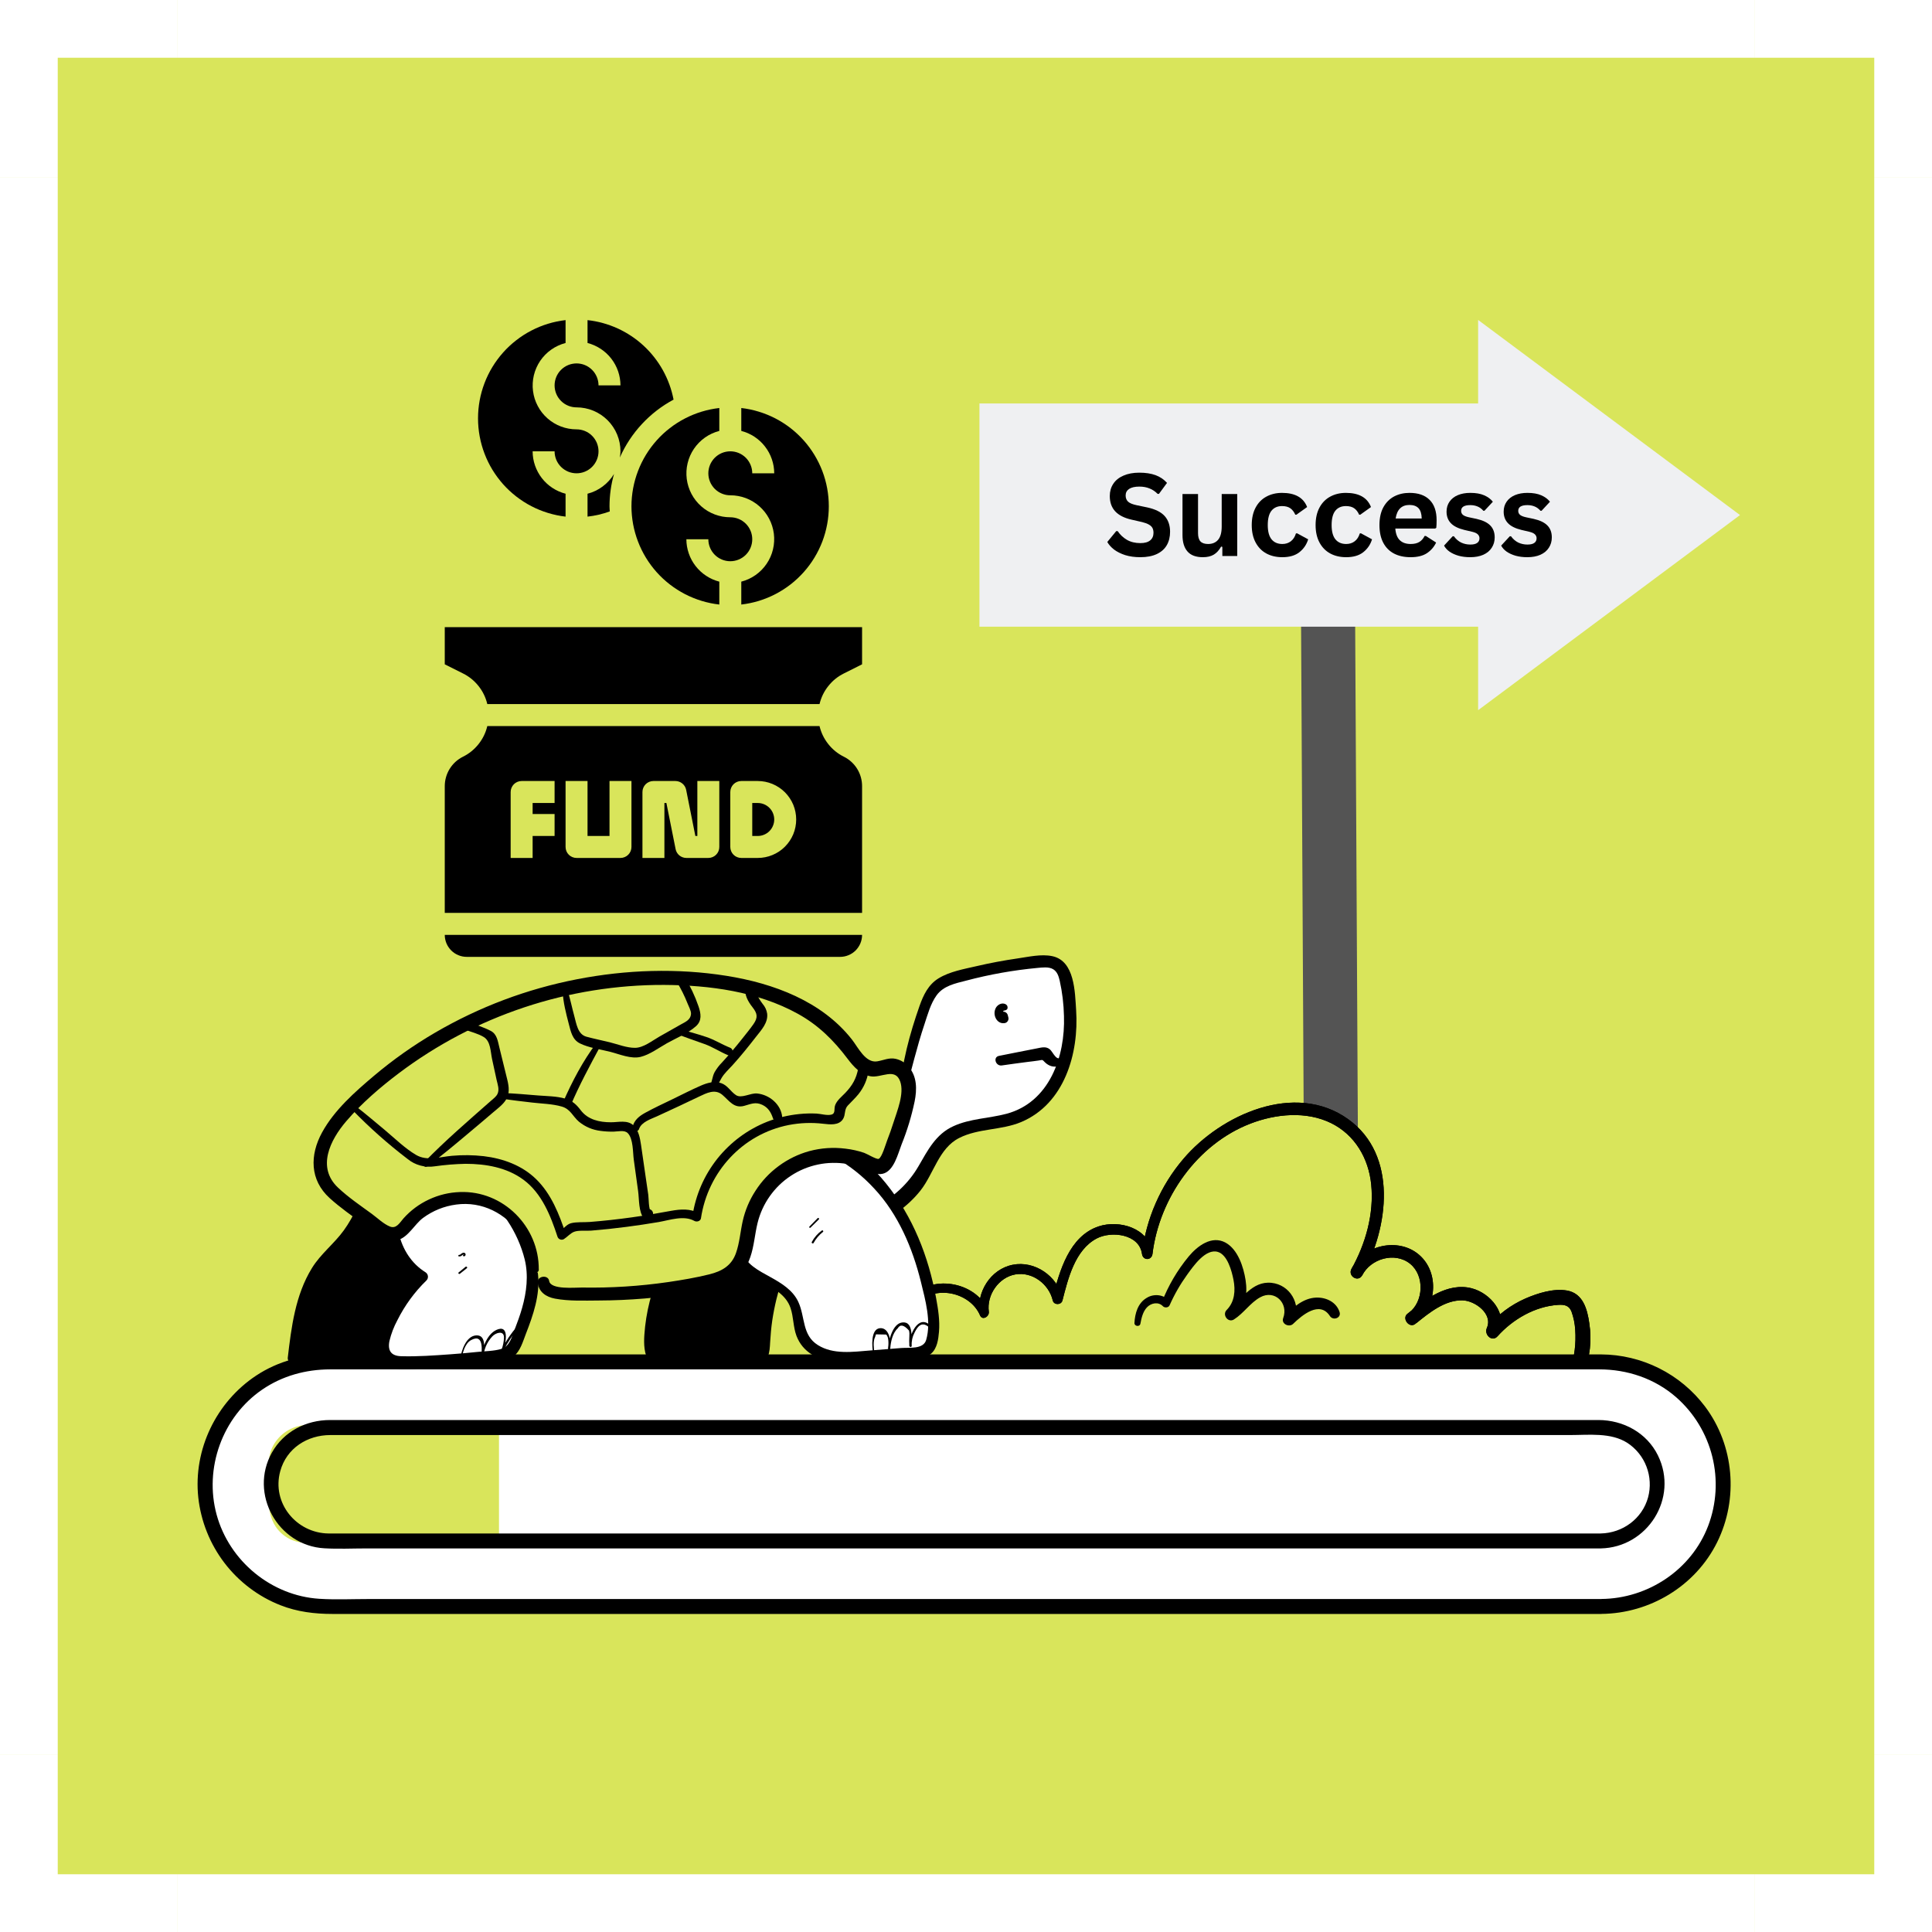
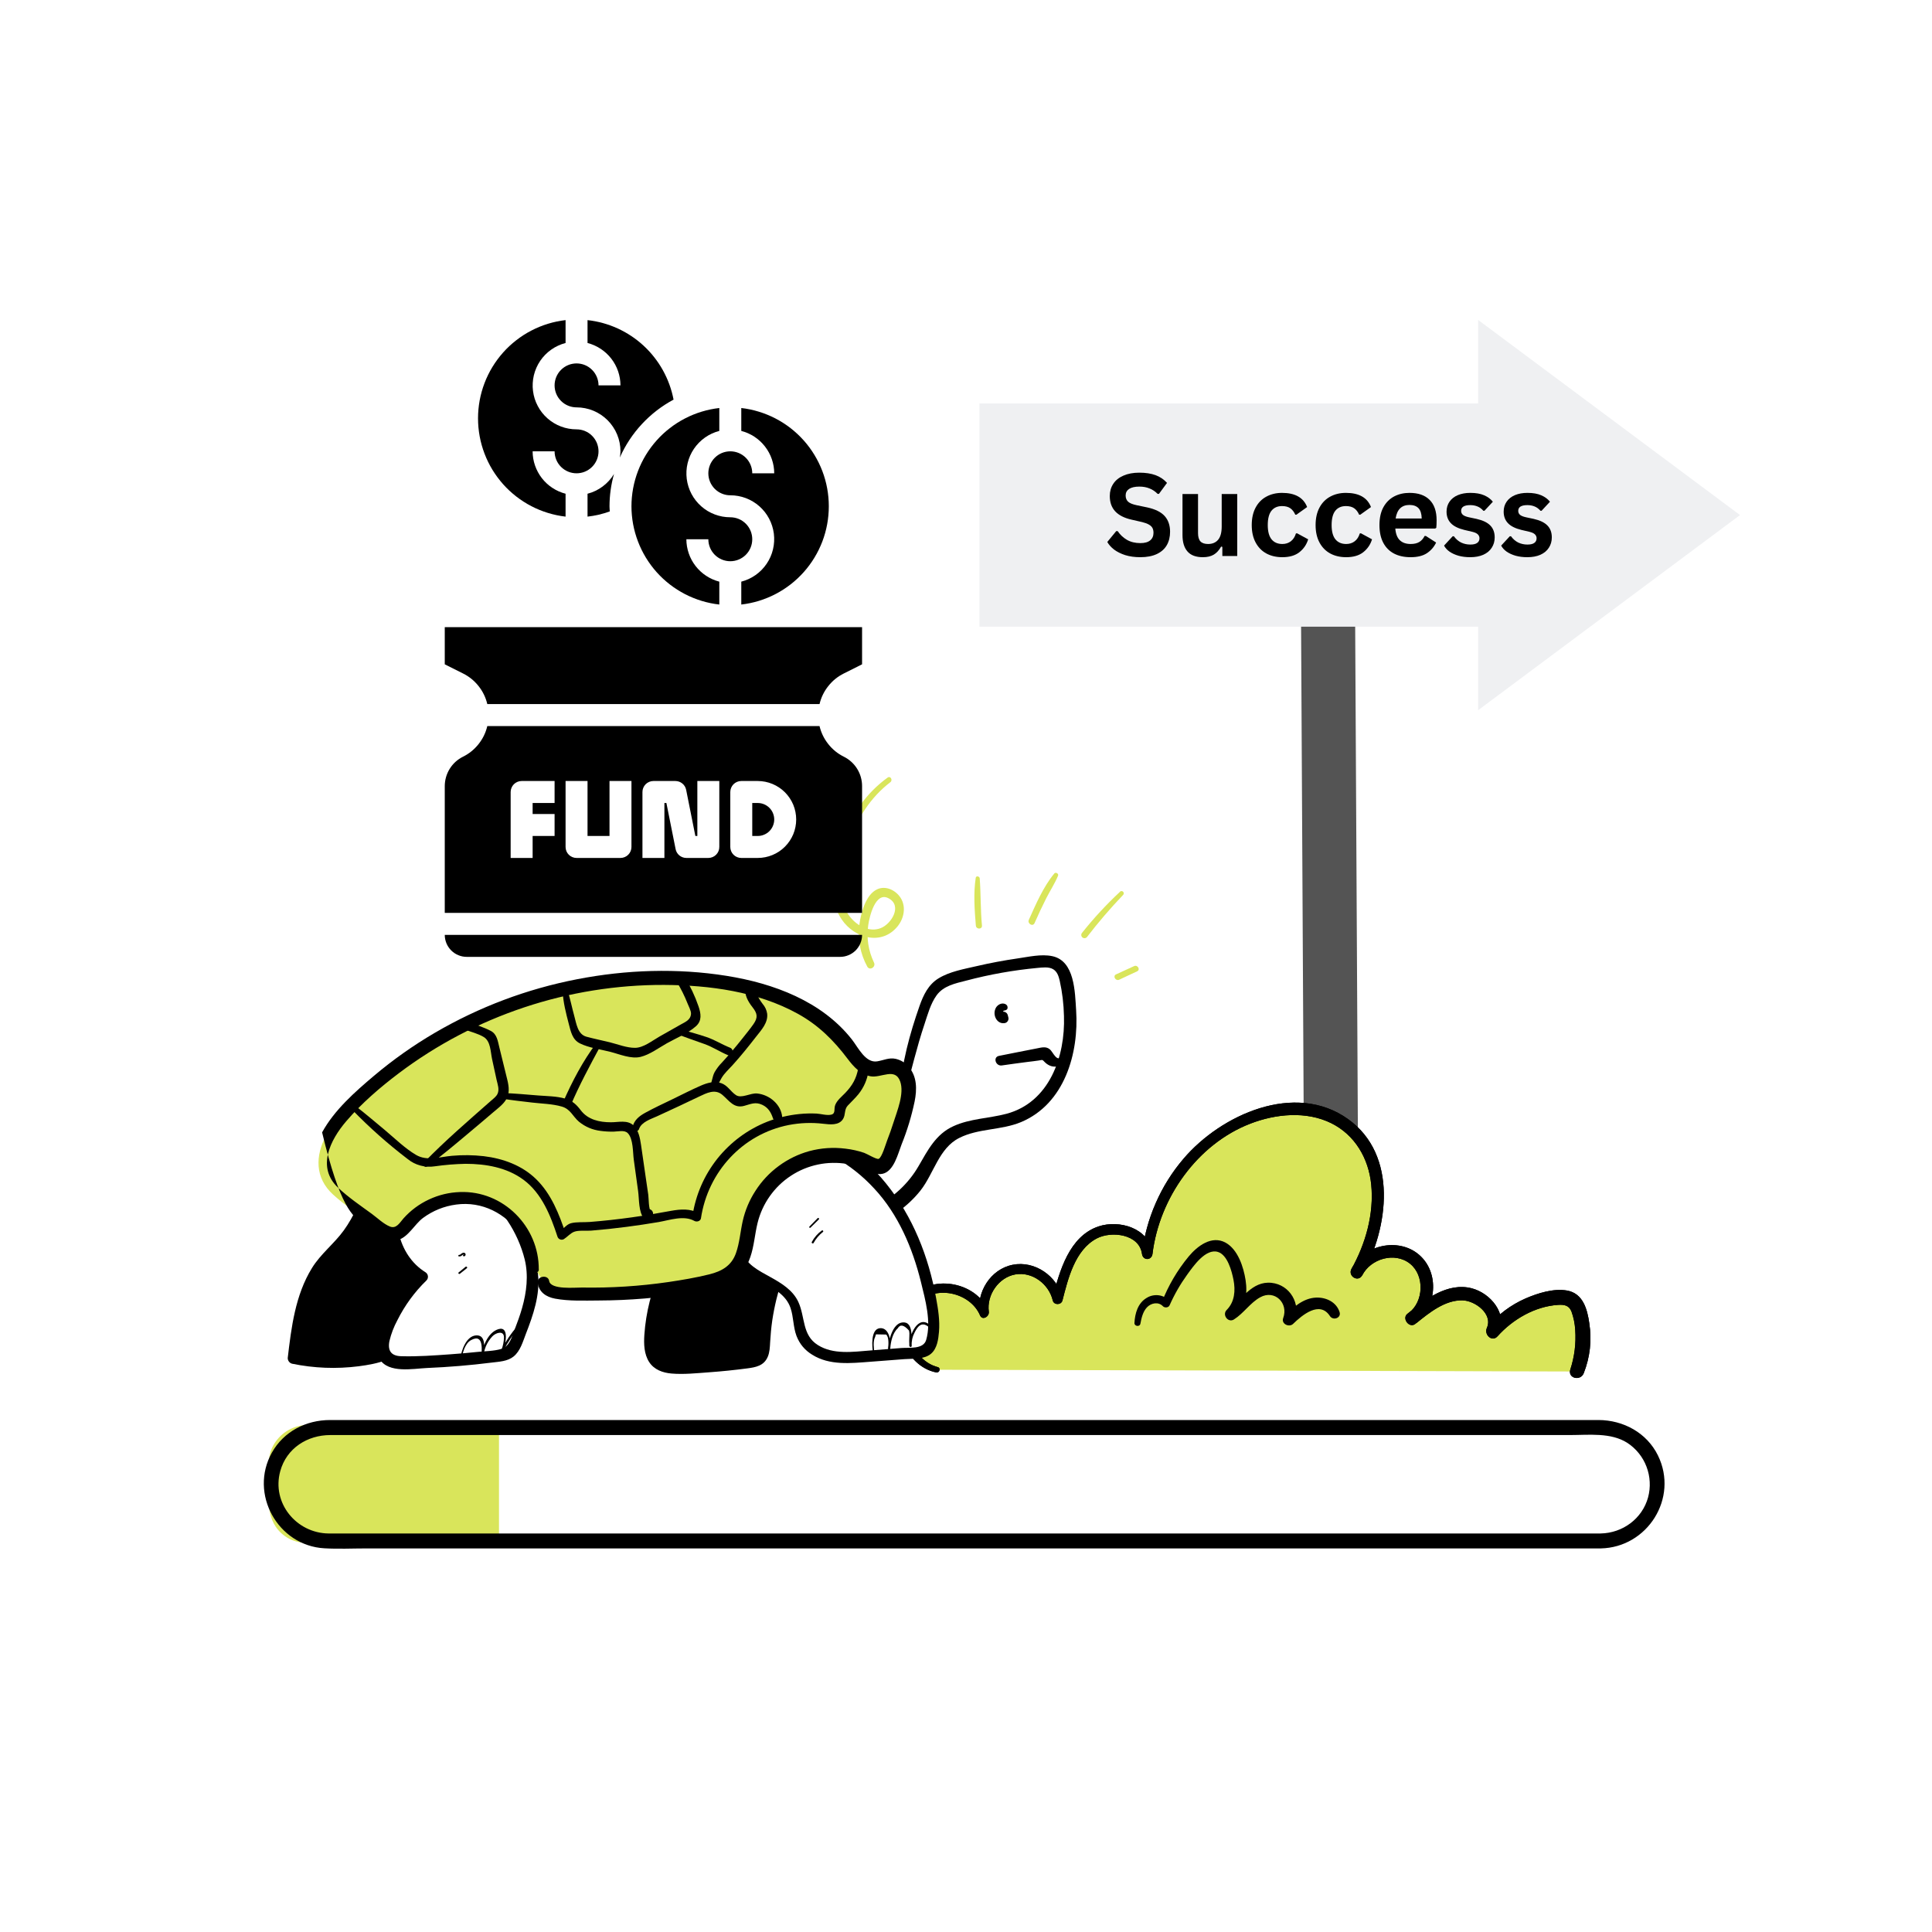
<svg xmlns="http://www.w3.org/2000/svg" width="500" viewBox="0 0 375 375" height="500" preserveAspectRatio="xMidYMid meet">
  <defs>
    <g />
    <clipPath id="26302749a1">
-       <path d="M 38 262 L 336 262 L 336 313.277 L 38 313.277 Z M 38 262 " clip-rule="nonzero" />
-     </clipPath>
+       </clipPath>
    <clipPath id="b638ad544f">
      <path d="M 161 150.527 L 176 150.527 L 176 188 L 161 188 Z M 161 150.527 " clip-rule="nonzero" />
    </clipPath>
    <clipPath id="98554fcba4">
      <path d="M 86.328 181 L 167.328 181 L 167.328 185.848 L 86.328 185.848 Z M 86.328 181 " clip-rule="nonzero" />
    </clipPath>
    <clipPath id="e4c06baf51">
      <path d="M 92 62.098 L 117 62.098 L 117 101 L 92 101 Z M 92 62.098 " clip-rule="nonzero" />
    </clipPath>
    <clipPath id="a9a1ab7457">
      <path d="M 107 62.098 L 131 62.098 L 131 89 L 107 89 Z M 107 62.098 " clip-rule="nonzero" />
    </clipPath>
    <clipPath id="2953ec7d42">
      <path d="M 86.328 140 L 167.328 140 L 167.328 178 L 86.328 178 Z M 86.328 140 " clip-rule="nonzero" />
    </clipPath>
    <clipPath id="80aa9c65d4">
      <path d="M 86.328 121 L 167.328 121 L 167.328 137 L 86.328 137 Z M 86.328 121 " clip-rule="nonzero" />
    </clipPath>
    <clipPath id="e93f789558">
      <path d="M 190.047 62.098 L 337.797 62.098 L 337.797 137.848 L 190.047 137.848 Z M 190.047 62.098 " clip-rule="nonzero" />
    </clipPath>
  </defs>
  <rect x="-37.5" width="450" fill="#ffffff" y="-37.5" height="450" fill-opacity="1" />
  <rect x="-37.5" width="450" fill="#ffffff" y="-37.5" height="450" fill-opacity="1" />
-   <rect x="-37.5" width="450" fill="#d9e55b" y="-37.5" height="450" fill-opacity="1" />
  <path fill="#ffffff" d="M 363.793 34.363 L 375 34.363 L 375 340.637 L 363.793 340.637 Z M 363.793 34.363 " fill-opacity="1" fill-rule="nonzero" />
  <path fill="#ffffff" d="M 0 34.363 L 11.207 34.363 L 11.207 340.637 L 0 340.637 Z M 0 34.363 " fill-opacity="1" fill-rule="nonzero" />
  <path fill="#ffffff" d="M 34.363 0 L 340.637 0 L 340.637 11.207 L 34.363 11.207 Z M 34.363 0 " fill-opacity="1" fill-rule="nonzero" />
  <path fill="#ffffff" d="M 34.363 363.793 L 340.637 363.793 L 340.637 375 L 34.363 375 Z M 34.363 363.793 " fill-opacity="1" fill-rule="nonzero" />
  <path fill="#ffffff" d="M 363.793 11.207 L 363.793 34.363 L 375 34.363 L 375 0 L 340.637 0 L 340.637 11.207 Z M 363.793 11.207 " fill-opacity="1" fill-rule="nonzero" />
  <path fill="#ffffff" d="M 11.207 11.207 L 34.363 11.207 L 34.363 0 L 0 0 L 0 34.363 L 11.207 34.363 Z M 11.207 11.207 " fill-opacity="1" fill-rule="nonzero" />
  <path fill="#ffffff" d="M 363.793 363.793 L 340.637 363.793 L 340.637 375 L 375 375 L 375 340.637 L 363.793 340.637 Z M 363.793 363.793 " fill-opacity="1" fill-rule="nonzero" />
  <path fill="#ffffff" d="M 11.207 363.793 L 11.207 340.637 L 0 340.637 L 0 375 L 34.363 375 L 34.363 363.793 Z M 11.207 363.793 " fill-opacity="1" fill-rule="nonzero" />
  <path stroke-linecap="butt" transform="matrix(-0.004, -0.751, 0.75, -0.004, 253.289, 262.132)" fill="none" stroke-linejoin="miter" d="M 0.001 7.001 L 198.754 6.999 " stroke="#545454" stroke-width="14" stroke-opacity="1" stroke-miterlimit="4" />
  <path fill="#d9e55b" d="M 181.852 265.867 C 176.355 264.754 173.621 256.965 177.199 252.648 C 180.773 248.328 188.926 249.617 191.012 254.824 C 190.355 251.094 193.109 247.117 196.812 246.43 C 200.516 245.742 204.527 248.445 205.262 252.152 C 206.41 247.617 207.809 242.703 211.602 239.973 C 215.391 237.238 222.199 238.727 222.66 243.391 C 223.805 233.16 230.105 223.641 239.055 218.594 C 246.188 214.555 255.945 213.691 262.125 219.105 C 269.688 225.742 268.301 238.207 263.328 246.969 C 265.188 242.926 271.145 241.574 274.539 244.426 C 277.938 247.277 277.664 253.406 274.027 255.93 C 276.918 253.566 280.145 251.109 283.871 251.117 C 287.602 251.129 291.371 255.094 289.711 258.441 C 291.273 256.621 293.113 255.148 295.227 254.016 C 297.344 252.887 299.59 252.18 301.969 251.895 C 303.125 251.766 304.406 251.773 305.312 252.516 C 306.031 253.098 306.371 254.023 306.609 254.922 C 307.102 256.785 307.301 258.68 307.211 260.605 C 307.117 262.535 306.738 264.402 306.07 266.211 " fill-opacity="1" fill-rule="nonzero" />
  <path fill="#d9e55b" d="M 181.887 265.738 C 176.539 264.465 173.742 256.949 177.484 252.68 C 181.117 248.523 188.695 250.016 190.824 254.957 C 190.938 255.227 191.285 255.016 191.25 254.781 C 190.734 251.16 193.227 247.348 196.891 246.664 C 200.555 245.984 204.215 248.676 205.039 252.227 C 205.074 252.34 205.152 252.398 205.273 252.398 C 205.395 252.398 205.473 252.34 205.508 252.227 C 206.652 247.742 208.121 241.914 212.641 239.652 C 216.105 237.914 221.832 239.027 222.43 243.453 C 222.473 243.766 222.898 243.645 222.93 243.387 C 224.277 232.172 231.809 221.414 242.473 217.285 C 247.621 215.289 253.754 214.754 258.836 217.254 C 263.75 219.672 266.508 224.574 267.039 229.918 C 267.621 235.754 265.91 241.73 263.082 246.809 L 263.602 247.121 C 265.465 243.332 270.988 241.859 274.34 244.633 C 277.688 247.406 277.273 253.141 273.883 255.656 L 274.262 256.148 C 276.965 253.949 280.199 251.352 283.879 251.434 C 287.113 251.508 290.949 254.801 289.434 258.273 C 289.293 258.586 289.684 258.984 289.953 258.676 C 293.074 255.129 297.637 252.512 302.414 252.211 C 304.02 252.109 305.34 252.555 305.988 254.164 C 306.457 255.449 306.734 256.77 306.812 258.137 C 307.023 260.867 306.668 263.523 305.754 266.105 C 305.609 266.52 306.258 266.688 306.406 266.285 C 307.52 263.273 307.855 260.18 307.406 257 C 307.098 254.711 306.508 251.938 303.84 251.527 C 301.492 251.168 298.73 252.059 296.605 252.969 C 293.828 254.164 291.449 255.91 289.473 258.203 L 289.992 258.605 C 291.414 255.301 288.75 251.984 285.594 251.051 C 281.219 249.758 276.953 253.133 273.805 255.715 C 273.531 255.941 273.898 256.422 274.184 256.207 C 277.879 253.457 278.398 247.273 274.758 244.211 C 271.117 241.145 265.121 242.656 263.066 246.816 C 262.891 247.16 263.395 247.465 263.586 247.125 C 268.465 238.391 270.516 224.707 261.211 218.016 C 251.215 210.828 237.344 217.238 230.27 225.512 C 228.109 228.035 226.359 230.816 225.023 233.859 C 223.684 236.902 222.812 240.074 222.414 243.375 L 222.914 243.309 C 222.328 238.953 217.07 237.559 213.422 238.777 C 208.043 240.574 206.285 247.219 205.047 252.086 L 205.512 252.086 C 204.617 248.277 200.68 245.445 196.758 246.207 C 192.84 246.969 190.246 251.035 190.797 254.91 L 191.223 254.734 C 188.922 249.406 180.637 247.98 176.953 252.652 C 173.359 257.191 176.297 264.777 181.828 266.02 C 181.992 266.059 182.066 265.801 181.898 265.758 Z M 181.887 265.738 " fill-opacity="1" fill-rule="nonzero" />
  <path fill="#000000" d="M 181.992 265.348 C 177.094 264.074 174.504 257.117 177.961 253.141 C 181.316 249.266 188.289 250.773 190.227 255.316 C 190.684 256.379 192.059 255.535 191.93 254.598 C 191.48 251.359 193.836 247.93 197.086 247.363 C 200.391 246.785 203.602 249.254 204.34 252.422 C 204.559 253.352 205.984 253.34 206.223 252.422 C 207.309 248.176 208.648 242.617 212.867 240.387 C 215.695 238.887 221.141 239.508 221.66 243.387 C 221.832 244.691 223.52 244.711 223.699 243.387 C 225.012 232.555 232.383 222.07 242.699 218.094 C 247.613 216.199 253.535 215.609 258.398 218.012 C 263.012 220.301 265.652 224.871 266.152 229.918 C 266.719 235.605 265.062 241.422 262.301 246.352 L 264.391 247.578 C 266.008 244.316 270.734 242.914 273.695 245.293 C 276.566 247.598 276.34 252.699 273.422 254.855 L 274.93 256.809 C 277.438 254.785 280.488 252.301 283.895 252.398 C 286.293 252.465 289.824 255.016 288.594 257.766 C 288.023 259.035 289.586 260.586 290.672 259.371 C 293.629 256.07 297.938 253.566 302.43 253.277 C 303.609 253.199 304.543 253.355 305.023 254.57 C 305.438 255.723 305.68 256.91 305.75 258.129 C 305.93 260.758 305.613 263.324 304.793 265.832 C 304.266 267.535 306.766 268.125 307.398 266.551 C 308.629 263.414 308.992 260.184 308.484 256.852 C 308.094 254.109 307.266 251.027 304.141 250.488 C 301.512 250.039 298.473 251.008 296.074 252.043 C 293.23 253.301 290.801 255.117 288.789 257.496 L 291 258.785 C 292.613 254.945 289.312 251.012 285.668 250.059 C 280.957 248.844 276.559 252.234 273.152 255.031 C 272.066 255.922 273.531 257.848 274.668 256.996 C 278.828 253.887 279.527 247.047 275.422 243.535 C 271.406 240.094 264.605 241.648 262.293 246.332 C 261.609 247.719 263.617 248.934 264.383 247.559 C 269.516 238.348 271.41 224.207 261.668 217.223 C 251.363 209.844 237.004 216.352 229.715 224.914 C 227.488 227.52 225.691 230.398 224.316 233.543 C 222.941 236.684 222.055 239.961 221.652 243.371 L 223.652 243.098 C 223.004 238.359 217.227 236.703 213.223 238.047 C 207.547 239.949 205.641 246.711 204.332 251.883 L 206.211 251.883 C 205.227 247.688 200.859 244.641 196.566 245.492 C 192.223 246.359 189.504 250.824 190.125 255.074 L 191.828 254.355 C 189.328 248.613 180.457 247.203 176.477 252.156 C 172.586 256.984 175.727 265.176 181.707 266.383 C 182.383 266.52 182.672 265.516 181.992 265.344 Z M 181.992 265.348 " fill-opacity="1" fill-rule="nonzero" />
  <path fill="#000000" d="M 181.992 265.348 C 177.094 264.074 174.504 257.117 177.961 253.141 C 181.316 249.266 188.289 250.773 190.227 255.316 C 190.684 256.379 192.059 255.535 191.93 254.598 C 191.48 251.359 193.836 247.93 197.086 247.363 C 200.391 246.785 203.602 249.254 204.34 252.422 C 204.559 253.352 205.984 253.34 206.223 252.422 C 207.309 248.176 208.648 242.617 212.867 240.387 C 215.695 238.887 221.141 239.508 221.66 243.387 C 221.832 244.691 223.52 244.711 223.699 243.387 C 225.012 232.555 232.383 222.07 242.699 218.094 C 247.613 216.199 253.535 215.609 258.398 218.012 C 263.012 220.301 265.652 224.871 266.152 229.918 C 266.719 235.605 265.062 241.422 262.301 246.352 L 264.391 247.578 C 266.008 244.316 270.734 242.914 273.695 245.293 C 276.566 247.598 276.34 252.699 273.422 254.855 L 274.93 256.809 C 277.438 254.785 280.488 252.301 283.895 252.398 C 286.293 252.465 289.824 255.016 288.594 257.766 C 288.023 259.035 289.586 260.586 290.672 259.371 C 293.629 256.07 297.938 253.566 302.43 253.277 C 303.609 253.199 304.543 253.355 305.023 254.57 C 305.438 255.723 305.68 256.91 305.75 258.129 C 305.93 260.758 305.613 263.324 304.793 265.832 C 304.266 267.535 306.766 268.125 307.398 266.551 C 308.629 263.414 308.992 260.184 308.484 256.852 C 308.094 254.109 307.266 251.027 304.141 250.488 C 301.512 250.039 298.473 251.008 296.074 252.043 C 293.23 253.301 290.801 255.117 288.789 257.496 L 291 258.785 C 292.613 254.945 289.312 251.012 285.668 250.059 C 280.957 248.844 276.559 252.234 273.152 255.031 C 272.066 255.922 273.531 257.848 274.668 256.996 C 278.828 253.887 279.527 247.047 275.422 243.535 C 271.406 240.094 264.605 241.648 262.293 246.332 C 261.609 247.719 263.617 248.934 264.383 247.559 C 269.516 238.348 271.41 224.207 261.668 217.223 C 251.363 209.844 237.004 216.352 229.715 224.914 C 227.488 227.52 225.691 230.398 224.316 233.543 C 222.941 236.684 222.055 239.961 221.652 243.371 L 223.652 243.098 C 223.004 238.359 217.227 236.703 213.223 238.047 C 207.547 239.949 205.641 246.711 204.332 251.883 L 206.211 251.883 C 205.227 247.688 200.859 244.641 196.566 245.492 C 192.223 246.359 189.504 250.824 190.125 255.074 L 191.828 254.355 C 189.328 248.613 180.457 247.203 176.477 252.156 C 172.586 256.984 175.727 265.176 181.707 266.383 C 182.383 266.52 182.672 265.516 181.992 265.344 Z M 181.992 265.348 " fill-opacity="1" fill-rule="nonzero" />
  <path fill="#ffffff" d="M 175.152 212.133 C 176.082 206.562 177.496 201.117 179.387 195.797 C 179.941 194.242 180.574 192.645 181.793 191.535 C 182.957 190.473 184.523 189.98 186.047 189.57 C 191.066 188.195 196.164 187.238 201.34 186.707 C 202.742 186.562 204.293 186.496 205.402 187.363 C 206.449 188.184 206.781 189.598 207.016 190.906 C 207.879 195.824 208.164 200.961 206.766 205.754 C 205.363 210.547 202.074 214.969 197.434 216.789 C 192.793 218.609 187.148 217.859 183.453 221.141 C 181.418 222.945 180.434 225.621 179.031 227.949 C 174.809 234.973 166.066 238.949 158.012 237.504 " fill-opacity="1" fill-rule="nonzero" />
  <path fill="#000000" d="M 175.641 212.27 C 176.91 207.781 177.941 203.254 179.43 198.828 C 180.051 196.961 180.613 194.824 181.785 193.203 C 183.125 191.336 185.43 190.879 187.512 190.344 C 192.059 189.137 196.672 188.316 201.352 187.875 C 202.312 187.793 203.559 187.602 204.43 188.133 C 205.223 188.617 205.484 189.5 205.688 190.348 C 206.191 192.613 206.465 194.902 206.516 197.223 C 206.781 205.074 203.691 213.965 195.348 216.188 C 191.953 217.086 188.32 217.105 185.086 218.578 C 181.629 220.133 180.086 223.258 178.262 226.391 C 177.27 228.094 176.047 229.609 174.602 230.949 C 173.156 232.285 171.543 233.379 169.773 234.234 C 166.016 236.102 162.121 236.242 158.02 236.254 C 156.582 236.254 156.398 238.246 157.691 238.695 C 165.031 241.246 174.133 236.859 178.691 231.047 C 181.266 227.762 182.234 222.875 186.18 220.879 C 189.902 218.992 194.348 219.402 198.188 217.797 C 206.613 214.266 209.438 204.473 208.875 196.07 C 208.641 192.559 208.617 186.52 204.262 185.594 C 202.094 185.133 199.641 185.727 197.48 186.035 C 194.812 186.422 192.164 186.918 189.535 187.531 C 187.109 188.094 184.348 188.566 182.188 189.887 C 180.184 191.105 179.223 193.145 178.469 195.289 C 176.586 200.652 175 206.445 174.645 212.133 C 174.609 212.715 175.484 212.809 175.633 212.27 Z M 175.641 212.27 " fill-opacity="1" fill-rule="nonzero" />
  <path fill="#000000" d="M 131.965 240.941 C 130.297 243.738 128.984 246.691 128.023 249.805 C 127.062 252.914 126.484 256.098 126.285 259.348 C 126.18 261.148 126.285 263.199 127.668 264.371 C 128.809 265.348 130.461 265.383 131.953 265.348 C 136.535 265.223 141.098 264.855 145.641 264.238 C 146.195 264.211 146.711 264.055 147.191 263.777 C 148.098 263.152 148.199 261.871 148.254 260.77 C 148.465 256.34 149.281 252.027 150.699 247.828 " fill-opacity="1" fill-rule="nonzero" />
  <path fill="#000000" d="M 131.383 240.609 C 128.918 244.309 127.156 248.32 126.094 252.641 C 125.562 254.758 125.219 256.906 125.07 259.086 C 124.949 260.867 125.004 262.816 126 264.371 C 126.977 265.871 128.648 266.457 130.344 266.602 C 132.734 266.805 135.223 266.535 137.609 266.363 C 140.09 266.184 142.566 265.93 145.039 265.605 C 146.734 265.383 148.285 265.086 149.023 263.348 C 149.402 262.465 149.43 261.465 149.484 260.516 C 149.566 259.094 149.695 257.68 149.898 256.273 C 150.316 253.523 150.969 250.828 151.848 248.188 C 152.34 246.695 149.988 246.059 149.504 247.543 C 148.707 249.906 148.094 252.316 147.66 254.77 C 147.266 257.066 147.352 259.48 146.906 261.746 C 146.645 263.059 145.617 263.031 144.445 263.176 C 143.066 263.344 141.68 263.492 140.289 263.617 C 137.809 263.84 135.328 263.988 132.844 264.074 C 130.719 264.152 128.191 264.387 127.621 261.793 C 127.133 259.633 127.668 257.012 128.004 254.863 C 128.789 250.094 130.305 245.566 132.547 241.285 C 132.625 241.125 132.637 240.961 132.586 240.789 C 132.535 240.621 132.434 240.492 132.281 240.402 C 132.129 240.312 131.965 240.285 131.793 240.324 C 131.621 240.363 131.484 240.453 131.383 240.598 Z M 131.383 240.609 " fill-opacity="1" fill-rule="nonzero" />
  <path fill="#000000" d="M 71.766 230.211 C 70.324 233.906 68.848 237.672 66.344 240.734 C 65.246 242.086 63.965 243.281 62.879 244.637 C 58.691 249.875 57.762 256.926 56.984 263.59 C 61.941 264.625 66.906 264.652 71.875 263.676 C 73.855 263.285 75.887 262.688 77.367 261.312 C 78.406 260.348 79.094 259.07 79.762 257.82 L 91.238 236.367 " fill-opacity="1" fill-rule="nonzero" />
  <path fill="#000000" d="M 71.332 229.957 C 69.945 232.973 68.699 236.09 66.742 238.801 C 64.855 241.414 62.234 243.375 60.539 246.145 C 57.32 251.367 56.547 257.617 55.848 263.59 C 55.848 263.848 55.926 264.078 56.082 264.285 C 56.238 264.488 56.441 264.629 56.688 264.695 C 60.973 265.574 65.281 265.742 69.617 265.191 C 73.309 264.707 77.109 263.891 79.398 260.684 C 80.613 258.984 81.5 257.012 82.5 255.184 L 86.016 248.781 L 89.211 242.91 C 90.305 240.91 91.715 238.867 92.293 236.648 C 92.551 235.664 91.254 234.797 90.527 235.617 C 89.25 237.047 88.469 238.855 87.578 240.543 L 84.609 246.207 C 82.68 249.887 80.781 253.594 78.809 257.254 C 77.879 258.953 76.949 260.551 75.176 261.473 C 73.566 262.301 71.66 262.617 69.887 262.875 C 65.668 263.477 61.473 263.344 57.297 262.48 L 58.137 263.59 C 58.836 257.602 59.598 251.297 63.047 246.176 C 64.75 243.645 67.047 241.605 68.605 238.953 C 70.16 236.301 71.293 233.305 72.254 230.348 C 72.426 229.809 71.574 229.43 71.32 229.957 Z M 71.332 229.957 " fill-opacity="1" fill-rule="nonzero" />
-   <path fill="#ffffff" d="M 63.473 264.355 L 310.812 264.355 C 311.59 264.355 312.363 264.395 313.133 264.473 C 313.906 264.547 314.672 264.66 315.434 264.812 C 316.191 264.965 316.945 265.152 317.688 265.379 C 318.43 265.605 319.156 265.867 319.875 266.164 C 320.59 266.461 321.289 266.793 321.977 267.16 C 322.66 267.527 323.324 267.926 323.969 268.355 C 324.613 268.789 325.234 269.25 325.836 269.742 C 326.434 270.238 327.008 270.758 327.555 271.309 C 328.105 271.859 328.625 272.434 329.117 273.035 C 329.609 273.633 330.07 274.258 330.5 274.906 C 330.93 275.551 331.328 276.215 331.695 276.902 C 332.062 277.586 332.391 278.289 332.688 279.008 C 332.984 279.727 333.246 280.457 333.473 281.199 C 333.695 281.945 333.883 282.699 334.035 283.461 C 334.188 284.223 334.301 284.988 334.379 285.762 C 334.453 286.535 334.492 287.312 334.492 288.09 C 334.492 288.867 334.453 289.641 334.379 290.414 C 334.301 291.188 334.188 291.957 334.035 292.719 C 333.883 293.48 333.695 294.234 333.473 294.98 C 333.246 295.723 332.984 296.453 332.688 297.172 C 332.391 297.891 332.062 298.59 331.695 299.277 C 331.328 299.961 330.93 300.629 330.5 301.273 C 330.07 301.922 329.609 302.543 329.117 303.145 C 328.625 303.746 328.105 304.32 327.555 304.871 C 327.008 305.422 326.434 305.941 325.836 306.434 C 325.234 306.93 324.613 307.391 323.969 307.824 C 323.324 308.254 322.66 308.652 321.977 309.02 C 321.289 309.387 320.59 309.719 319.875 310.016 C 319.156 310.312 318.43 310.574 317.688 310.801 C 316.945 311.027 316.191 311.215 315.434 311.367 C 314.672 311.52 313.906 311.633 313.133 311.707 C 312.363 311.785 311.59 311.824 310.812 311.824 L 63.473 311.824 C 62.699 311.824 61.926 311.785 61.152 311.707 C 60.383 311.633 59.613 311.52 58.855 311.367 C 58.094 311.215 57.344 311.027 56.602 310.801 C 55.859 310.574 55.129 310.312 54.414 310.016 C 53.695 309.719 52.996 309.387 52.312 309.02 C 51.629 308.652 50.965 308.254 50.32 307.824 C 49.676 307.391 49.051 306.93 48.453 306.434 C 47.852 305.941 47.277 305.422 46.73 304.871 C 46.184 304.32 45.664 303.746 45.172 303.145 C 44.68 302.543 44.219 301.922 43.785 301.273 C 43.355 300.629 42.957 299.961 42.59 299.277 C 42.227 298.59 41.895 297.891 41.598 297.172 C 41.301 296.453 41.039 295.723 40.816 294.98 C 40.59 294.234 40.402 293.48 40.25 292.719 C 40.098 291.957 39.984 291.188 39.91 290.414 C 39.832 289.641 39.797 288.867 39.797 288.09 C 39.797 287.312 39.832 286.535 39.91 285.762 C 39.984 284.988 40.098 284.223 40.25 283.461 C 40.402 282.699 40.59 281.945 40.816 281.199 C 41.039 280.457 41.301 279.727 41.598 279.008 C 41.895 278.289 42.227 277.586 42.59 276.902 C 42.957 276.215 43.355 275.551 43.785 274.906 C 44.219 274.258 44.68 273.633 45.172 273.035 C 45.664 272.434 46.184 271.859 46.73 271.309 C 47.277 270.758 47.852 270.238 48.453 269.742 C 49.051 269.25 49.676 268.789 50.32 268.355 C 50.965 267.926 51.629 267.527 52.312 267.16 C 52.996 266.793 53.695 266.461 54.414 266.164 C 55.129 265.867 55.859 265.605 56.602 265.379 C 57.344 265.152 58.094 264.965 58.855 264.812 C 59.613 264.66 60.383 264.547 61.152 264.473 C 61.926 264.395 62.699 264.355 63.473 264.355 Z M 63.473 264.355 " fill-opacity="1" fill-rule="nonzero" />
  <path fill="#d9e55b" d="M 96.375 277.078 L 59.695 277.078 C 59.23 277.078 58.77 277.125 58.312 277.215 C 57.855 277.305 57.414 277.441 56.984 277.621 C 56.555 277.797 56.145 278.016 55.758 278.273 C 55.371 278.535 55.016 278.828 54.684 279.156 C 54.355 279.488 54.062 279.848 53.805 280.234 C 53.547 280.621 53.328 281.031 53.148 281.461 C 52.973 281.891 52.836 282.336 52.746 282.793 C 52.656 283.25 52.609 283.711 52.609 284.18 L 52.609 291.996 C 52.609 292.465 52.656 292.926 52.746 293.383 C 52.836 293.84 52.973 294.285 53.148 294.715 C 53.328 295.145 53.547 295.555 53.805 295.941 C 54.062 296.332 54.355 296.691 54.684 297.02 C 55.016 297.348 55.371 297.645 55.758 297.902 C 56.145 298.16 56.555 298.379 56.984 298.559 C 57.414 298.738 57.855 298.871 58.312 298.965 C 58.77 299.055 59.23 299.098 59.695 299.098 L 96.375 299.098 Z M 96.375 277.078 " fill-opacity="1" fill-rule="nonzero" />
  <path fill="#d9e55b" d="M 96.375 276.594 L 65.082 276.594 C 63.031 276.594 60.883 276.414 58.84 276.648 C 58.188 276.723 57.555 276.883 56.945 277.125 C 56.332 277.363 55.762 277.68 55.234 278.066 C 54.703 278.453 54.23 278.902 53.816 279.414 C 53.402 279.926 53.062 280.48 52.789 281.078 C 52.004 282.84 52.125 284.703 52.125 286.582 C 52.125 290.68 51.457 295.32 55.203 298.086 C 57.5 299.789 60.168 299.57 62.824 299.57 L 96.375 299.57 C 96.508 299.566 96.617 299.52 96.711 299.426 C 96.805 299.332 96.852 299.219 96.855 299.086 L 96.855 277.078 C 96.855 276.945 96.809 276.832 96.715 276.738 C 96.621 276.645 96.508 276.598 96.375 276.598 C 96.242 276.598 96.129 276.645 96.035 276.738 C 95.941 276.832 95.895 276.945 95.895 277.078 L 95.895 299.098 L 96.375 298.613 C 84.219 298.613 72.062 298.746 59.91 298.613 C 57.484 298.59 55.258 297.48 53.992 295.336 C 52.945 293.543 53.09 291.582 53.09 289.594 C 53.09 287.836 53.043 286.074 53.09 284.309 C 53.176 281.227 55.055 278.48 58.141 277.734 C 60.105 277.262 62.426 277.551 64.418 277.551 L 96.371 277.551 C 96.488 277.535 96.586 277.48 96.664 277.391 C 96.738 277.297 96.777 277.195 96.777 277.074 C 96.781 276.957 96.742 276.852 96.664 276.762 C 96.59 276.668 96.492 276.613 96.375 276.594 Z M 96.375 276.594 " fill-opacity="1" fill-rule="nonzero" />
  <g clip-path="url(#26302749a1)">
    <path fill="#000000" d="M 310.812 310.371 L 71.59 310.371 C 68.398 310.371 65.152 310.527 61.977 310.324 C 52.668 309.734 44.516 303.008 42.051 294.012 C 39.586 285.02 43.145 275.016 50.898 269.719 C 54.82 267.039 59.34 265.809 64.078 265.793 L 298.449 265.793 C 302.43 265.793 306.406 265.793 310.387 265.793 C 315.871 265.793 321.188 267.57 325.352 271.211 C 326.211 271.965 327.004 272.781 327.738 273.652 C 328.473 274.527 329.137 275.453 329.73 276.43 C 330.32 277.402 330.84 278.418 331.277 279.473 C 331.719 280.527 332.074 281.605 332.352 282.715 C 332.625 283.824 332.816 284.945 332.922 286.082 C 333.027 287.223 333.047 288.359 332.98 289.5 C 332.91 290.641 332.758 291.77 332.52 292.887 C 332.281 294.004 331.961 295.098 331.555 296.164 C 328.301 304.707 319.867 310.277 310.828 310.359 C 308.969 310.375 308.969 313.273 310.828 313.258 C 320.238 313.172 329.086 307.852 333.297 299.348 C 337.477 290.91 336.617 280.551 330.945 273.004 C 329.766 271.441 328.426 270.035 326.922 268.781 C 325.418 267.527 323.789 266.465 322.043 265.586 C 320.293 264.711 318.469 264.043 316.566 263.59 C 314.664 263.133 312.738 262.902 310.781 262.891 C 309.785 262.891 308.789 262.891 307.793 262.891 L 64.027 262.891 C 58.965 262.891 54.016 264.172 49.758 266.977 C 41.969 272.113 37.492 281.363 38.488 290.668 C 38.613 291.816 38.816 292.949 39.098 294.07 C 39.375 295.188 39.73 296.285 40.16 297.355 C 40.586 298.43 41.086 299.465 41.656 300.469 C 42.227 301.473 42.859 302.434 43.559 303.352 C 44.258 304.27 45.016 305.133 45.836 305.949 C 46.652 306.762 47.52 307.516 48.441 308.211 C 49.359 308.906 50.32 309.535 51.328 310.102 C 52.332 310.664 53.371 311.156 54.445 311.578 C 57.684 312.855 61.09 313.266 64.539 313.266 L 310.812 313.266 C 312.676 313.27 312.676 310.371 310.812 310.371 Z M 310.812 310.371 " fill-opacity="1" fill-rule="nonzero" />
  </g>
  <path fill="#000000" d="M 310.691 297.648 L 66.844 297.648 C 65.824 297.648 64.801 297.648 63.781 297.648 C 57.531 297.582 52.695 291.738 54.398 285.547 C 55.617 281.09 59.664 278.543 64.117 278.543 L 304.691 278.543 C 308.348 278.543 312.645 278.004 315.859 280.055 C 316.711 280.609 317.453 281.285 318.09 282.074 C 318.727 282.867 319.227 283.734 319.586 284.684 C 319.949 285.633 320.156 286.617 320.207 287.633 C 320.262 288.648 320.156 289.645 319.895 290.625 C 318.758 294.793 314.945 297.562 310.695 297.645 C 308.832 297.68 308.832 300.578 310.695 300.547 C 319.777 300.367 325.855 290.777 321.812 282.512 C 319.641 278.082 315.078 275.641 310.266 275.625 C 306.59 275.625 302.91 275.625 299.234 275.625 L 75.199 275.625 C 71.477 275.625 67.777 275.625 64.07 275.625 C 59.418 275.625 55.074 277.832 52.762 281.973 C 48.32 289.926 53.906 300.008 62.949 300.523 C 65.664 300.684 68.422 300.547 71.141 300.547 L 310.691 300.547 C 312.555 300.547 312.555 297.648 310.691 297.648 Z M 310.691 297.648 " fill-opacity="1" fill-rule="nonzero" />
  <path fill="#ffffff" d="M 76.711 239.617 C 76.961 241.309 77.555 242.867 78.488 244.301 C 79.422 245.73 80.609 246.902 82.055 247.812 C 78.734 250.848 76.309 254.484 74.773 258.719 C 74.152 260.426 73.844 262.656 75.273 263.781 C 76.102 264.434 77.242 264.461 78.297 264.449 C 84.441 264.375 90.555 263.938 96.648 263.137 C 97.418 263.031 98.223 262.91 98.852 262.457 C 99.59 261.93 99.965 261.039 100.305 260.195 C 102.098 255.746 103.922 251.031 103.223 246.281 C 102.887 244.332 102.285 242.465 101.418 240.688 C 99.406 236.293 96.477 232.062 92.156 229.918 C 87.836 227.77 81.918 228.332 79.008 232.188 " fill-opacity="1" fill-rule="nonzero" />
  <path fill="#000000" d="M 75.969 239.617 C 76.344 243.43 78.387 246.547 81.531 248.691 L 81.324 247.09 C 78.668 249.418 76.535 252.156 74.938 255.305 C 73.723 257.719 72.059 261.195 73.68 263.805 C 75.434 266.625 80.176 265.648 82.891 265.527 C 87.078 265.352 91.254 265.004 95.418 264.48 C 96.863 264.301 98.504 264.25 99.684 263.297 C 100.996 262.238 101.488 260.41 102.074 258.898 C 103.48 255.285 104.844 251.355 104.434 247.422 C 104.094 244.141 102.621 240.957 101.047 238.094 C 99.496 235.297 97.582 232.641 95.02 230.68 C 90.125 226.926 82.18 226.289 78.211 231.73 C 77.59 232.566 78.965 233.621 79.645 232.844 C 82.879 229.109 88.395 228.777 92.535 231.156 C 97.191 233.832 100.57 239.312 101.844 244.449 C 102.605 247.559 102.207 250.824 101.34 253.871 C 100.941 255.273 100.441 256.645 99.918 257.996 C 99.332 259.496 98.953 261.332 97.262 261.836 C 95.848 262.254 94.16 262.254 92.688 262.406 C 90.961 262.586 89.23 262.738 87.496 262.863 C 84.305 263.09 81.047 263.336 77.844 263.238 C 75.91 263.18 75.219 262.152 75.59 260.289 C 75.922 258.887 76.434 257.551 77.117 256.281 C 78.566 253.379 80.449 250.797 82.773 248.535 C 82.883 248.422 82.965 248.289 83.016 248.141 C 83.062 247.992 83.078 247.84 83.059 247.684 C 83.039 247.527 82.984 247.383 82.898 247.254 C 82.812 247.121 82.703 247.016 82.57 246.934 C 79.875 245.262 78.129 242.496 77.418 239.422 C 77.234 238.633 75.898 238.801 75.98 239.617 Z M 75.969 239.617 " fill-opacity="1" fill-rule="nonzero" />
  <path fill="#ffffff" d="M 143.469 242.883 C 144.164 247.777 151.648 248.348 153.949 252.719 C 155.043 254.801 154.742 257.383 155.809 259.488 C 156.816 261.469 158.926 262.695 161.082 263.176 C 163.238 263.652 165.496 263.488 167.707 263.312 L 177.945 262.52 C 178.648 262.465 179.395 262.391 179.945 261.953 C 180.5 261.516 180.727 260.836 180.879 260.168 C 181.434 257.766 181.137 255.246 180.711 252.816 C 179.613 246.543 177.648 240.379 174.312 234.945 C 170.977 229.516 166.211 224.895 160.402 222.32 C 157.918 221.215 154.734 220.594 152.645 222.359 " fill-opacity="1" fill-rule="nonzero" />
  <path fill="#000000" d="M 142.953 242.883 C 143.48 248.844 151.699 248.707 153.445 253.887 C 154.039 255.648 153.945 257.559 154.602 259.309 C 155.207 260.871 156.227 262.086 157.656 262.953 C 161.02 265.07 165.16 264.602 168.922 264.316 L 175.547 263.809 C 177.164 263.684 179.41 263.895 180.734 262.738 C 181.91 261.715 182.133 259.953 182.258 258.488 C 182.441 256.312 182.094 254.117 181.703 251.98 C 180.234 243.883 177.199 236.172 172.004 229.742 C 169.359 226.422 166.16 223.773 162.406 221.797 C 159.105 220.09 154.922 218.742 151.793 221.488 C 150.738 222.418 152.121 224.219 153.293 223.438 C 156.051 221.598 159.582 223.25 162.137 224.68 C 164.961 226.293 167.473 228.293 169.68 230.688 C 174.352 235.695 177.125 242.246 178.754 248.836 C 179.602 252.289 180.797 256.555 179.77 260.074 C 179.234 261.941 176.516 261.527 174.945 261.648 L 168.922 262.125 C 165.582 262.387 161.75 262.969 158.75 261.078 C 155.648 259.137 156.312 255.641 154.957 252.707 C 153.875 250.367 151.605 249.027 149.445 247.828 C 147.281 246.629 144.672 245.367 143.969 242.746 C 143.82 242.203 142.902 242.289 142.953 242.883 Z M 142.953 242.883 " fill-opacity="1" fill-rule="nonzero" />
  <path fill="#d9e55b" d="M 104.008 246.418 C 103.926 240.691 100.008 235.207 94.613 233.293 C 89.223 231.379 82.734 233.16 79.07 237.562 C 78.352 238.43 77.586 239.469 76.457 239.547 C 75.645 239.605 74.906 239.121 74.227 238.648 C 71.609 236.816 69.035 234.918 66.512 232.949 C 65.145 231.883 63.762 230.773 62.926 229.246 C 60.414 224.68 63.859 219.164 67.461 215.414 C 85.223 196.973 111.762 187.566 137.191 190.27 C 147.691 191.387 158.746 194.977 164.914 203.57 C 166.219 205.387 167.707 207.637 169.953 207.539 C 171.02 207.492 172.008 206.875 173.074 206.891 C 174.594 206.914 175.832 208.27 176.219 209.742 C 176.602 211.211 176.312 212.773 175.957 214.25 C 175.047 218.09 173.746 221.789 172.055 225.348 C 171.914 225.727 171.684 226.039 171.359 226.281 C 170.723 226.672 169.918 226.281 169.25 225.969 C 168.691 225.695 168.121 225.453 167.535 225.238 C 166.953 225.027 166.355 224.852 165.75 224.707 C 165.148 224.559 164.535 224.449 163.918 224.375 C 163.301 224.297 162.684 224.254 162.059 224.25 C 161.438 224.242 160.816 224.27 160.199 224.332 C 159.582 224.395 158.969 224.492 158.359 224.621 C 157.75 224.754 157.152 224.918 156.562 225.117 C 155.973 225.316 155.398 225.547 154.832 225.809 C 154.27 226.074 153.723 226.367 153.191 226.691 C 152.66 227.016 152.148 227.367 151.656 227.75 C 151.164 228.133 150.695 228.539 150.25 228.973 C 149.805 229.406 149.383 229.867 148.988 230.348 C 148.594 230.828 148.227 231.332 147.887 231.852 C 147.551 232.375 147.238 232.914 146.961 233.473 C 146.684 234.031 146.438 234.602 146.219 235.188 C 146.004 235.77 145.824 236.367 145.676 236.973 C 144.824 240.441 144.895 244.539 142.207 246.887 C 140.809 248.105 138.926 248.57 137.109 248.949 C 127.77 250.895 118.34 251.574 108.82 250.992 C 107.391 250.906 105.539 250.371 105.52 248.938 " fill-opacity="1" fill-rule="nonzero" />
  <path fill="#d9e55b" d="M 104.137 246.418 C 103.969 238.512 97.266 231.852 89.289 232.258 C 87.352 232.348 85.504 232.801 83.742 233.621 C 81.984 234.441 80.445 235.566 79.129 236.996 C 78.02 238.238 77.18 239.656 75.215 238.906 C 74.059 238.465 72.938 237.352 71.934 236.633 C 69.629 234.961 67.223 233.312 65.109 231.395 C 56.289 223.355 70.898 212 76.895 207.453 C 84.352 201.82 92.512 197.535 101.371 194.594 C 110.223 191.629 119.312 190.148 128.645 190.148 C 137.66 190.168 147.156 191.395 155.199 195.746 C 159.277 197.945 162.48 200.91 165.211 204.629 C 166.18 205.945 167.348 207.461 169.035 207.828 C 169.816 207.953 170.586 207.887 171.336 207.625 C 173.137 207.121 174.695 207.316 175.594 209.145 C 176.852 211.703 175.344 215.41 174.551 217.945 C 174.188 219.105 173.789 220.25 173.352 221.387 C 173.059 222.145 172.75 222.895 172.422 223.637 C 172.199 224.133 171.941 225.164 171.539 225.523 C 170.391 226.551 168.836 225.34 167.672 224.902 C 166.59 224.512 165.48 224.238 164.344 224.078 C 162.078 223.758 159.84 223.879 157.625 224.441 C 156.137 224.832 154.727 225.41 153.395 226.18 C 152.062 226.949 150.855 227.879 149.773 228.973 C 148.691 230.066 147.77 231.285 147.012 232.625 C 146.258 233.965 145.691 235.383 145.312 236.879 C 144.805 238.938 144.656 241.086 144.035 243.117 C 143.172 245.918 141.301 247.516 138.492 248.27 C 135.883 248.918 133.25 249.414 130.586 249.762 C 124.934 250.59 119.254 250.957 113.539 250.871 C 112.156 250.852 110.773 250.809 109.395 250.727 C 108.184 250.648 106 250.578 105.781 248.938 C 105.734 248.586 105.176 248.578 105.223 248.938 C 105.391 250.383 106.668 250.977 107.98 251.203 C 110.633 251.664 113.523 251.516 116.207 251.516 C 122.078 251.473 127.906 250.953 133.691 249.961 C 138.164 249.191 142.922 248.586 144.594 243.742 C 145.336 241.59 145.461 239.285 146.012 237.082 C 146.258 236.082 146.602 235.117 147.031 234.184 C 147.461 233.246 147.977 232.359 148.574 231.523 C 149.172 230.684 149.84 229.91 150.582 229.199 C 151.328 228.488 152.129 227.852 152.992 227.293 C 153.852 226.73 154.762 226.258 155.711 225.867 C 156.664 225.48 157.641 225.184 158.648 224.977 C 159.656 224.773 160.672 224.664 161.699 224.652 C 162.727 224.641 163.746 224.723 164.758 224.902 C 166.082 225.141 167.359 225.531 168.586 226.078 C 169.324 226.41 170.188 226.992 171.039 226.805 C 171.719 226.652 172.047 226.129 172.355 225.559 C 172.957 224.359 173.488 223.129 173.949 221.871 C 175.039 219.168 175.879 216.391 176.477 213.535 C 176.867 211.594 176.961 209.441 175.594 207.852 C 174.043 206.031 172.434 206.785 170.41 207.113 C 167.578 207.566 166.066 204.48 164.602 202.594 C 158.891 195.266 149.641 191.852 140.754 190.43 C 131.352 188.926 121.629 189.266 112.289 191.066 C 102.582 192.941 93.453 196.367 84.902 201.348 C 80.797 203.738 76.922 206.461 73.277 209.516 C 69.605 212.609 65.699 216.047 63.352 220.297 C 61.145 224.34 61.113 228.629 64.645 231.859 C 66.648 233.684 68.93 235.258 71.113 236.836 C 72.566 237.891 74.898 240.355 76.926 239.777 C 77.734 239.547 78.336 238.891 78.859 238.277 C 79.688 237.25 80.629 236.336 81.68 235.539 C 83.707 234.086 85.953 233.215 88.426 232.922 C 93.723 232.277 98.723 234.82 101.59 239.281 C 102.988 241.453 103.738 243.832 103.84 246.414 C 103.84 246.602 104.152 246.602 104.133 246.414 Z M 104.137 246.418 " fill-opacity="1" fill-rule="nonzero" />
-   <path fill="#000000" d="M 104.574 246.418 C 104.648 238.086 97.66 231.059 89.289 231.375 C 87.188 231.445 85.184 231.922 83.277 232.812 C 81.371 233.699 79.715 234.93 78.312 236.496 C 77.602 237.309 76.938 238.562 75.703 238.078 C 74.469 237.594 73.238 236.391 72.18 235.617 C 69.961 234 67.617 232.41 65.613 230.523 C 61.445 226.594 64.062 221.305 67.203 217.633 C 70.18 214.148 73.773 211.059 77.418 208.309 C 81.102 205.531 84.988 203.07 89.07 200.926 C 93.152 198.785 97.383 196.984 101.758 195.527 C 106.133 194.07 110.594 192.977 115.148 192.246 C 119.699 191.516 124.281 191.156 128.891 191.172 C 137.723 191.219 147.02 192.445 154.855 196.77 C 158.848 198.977 161.805 201.91 164.527 205.52 C 165.664 207.027 167.012 208.531 168.941 208.902 C 171 209.301 173.738 207.133 174.723 209.898 C 175.559 212.254 174.133 215.637 173.414 217.906 C 173.047 219.066 172.641 220.211 172.199 221.344 C 171.938 222.008 171.16 224.727 170.539 224.934 C 170.121 225.074 168.254 223.941 167.727 223.762 C 166.543 223.363 165.332 223.094 164.094 222.953 C 161.727 222.656 159.391 222.816 157.086 223.43 C 154.934 224.027 152.961 224.988 151.16 226.312 C 149.359 227.637 147.855 229.238 146.645 231.121 C 145.465 232.934 144.637 234.895 144.16 237.004 C 143.699 239.07 143.555 241.227 142.852 243.223 C 141.992 245.668 140.129 246.738 137.707 247.344 C 135.086 247.996 132.398 248.449 129.727 248.844 C 124.16 249.652 118.566 250.008 112.945 249.91 C 111.703 249.887 106.859 250.402 106.586 248.613 C 106.395 247.371 104.25 247.648 104.375 248.926 C 104.555 250.793 106.004 251.742 107.738 252.066 C 110.465 252.574 113.441 252.438 116.207 252.426 C 122.164 252.406 128.086 251.91 133.965 250.934 C 136.531 250.508 139.336 250.184 141.672 248.957 C 143.66 247.914 144.914 246.09 145.633 244.004 C 146.379 241.848 146.504 239.547 147.051 237.344 C 147.281 236.414 147.598 235.512 147.996 234.641 C 148.395 233.77 148.871 232.945 149.426 232.164 C 149.98 231.383 150.602 230.656 151.289 229.992 C 151.977 229.328 152.723 228.734 153.523 228.211 C 154.324 227.684 155.164 227.238 156.051 226.871 C 156.934 226.508 157.844 226.227 158.781 226.031 C 159.715 225.836 160.664 225.73 161.617 225.715 C 162.574 225.695 163.523 225.77 164.469 225.93 C 165.699 226.145 166.887 226.5 168.035 226.996 C 169.082 227.461 170.133 228.102 171.328 227.828 C 173.516 227.332 174.301 223.91 175 222.121 C 176.09 219.422 176.93 216.648 177.527 213.801 C 177.996 211.457 178.02 208.938 176.359 207.043 C 175.688 206.262 174.852 205.754 173.848 205.52 C 172.562 205.234 171.492 205.809 170.258 206.008 C 167.984 206.375 166.551 203.289 165.371 201.785 C 159.52 194.32 150.094 190.855 141.023 189.41 C 131.426 187.879 121.543 188.219 112.02 190.066 C 102.23 191.969 93.027 195.434 84.41 200.461 C 80.23 202.906 76.293 205.688 72.59 208.812 C 68.867 211.957 64.898 215.457 62.52 219.793 C 60.113 224.188 60.109 229.016 63.973 232.539 C 66.031 234.406 68.387 236.043 70.641 237.68 C 72.395 238.953 74.801 241.383 77.195 240.703 C 79.277 240.113 80.441 237.641 82.117 236.395 C 84.047 234.98 86.191 234.117 88.559 233.801 C 93.582 233.129 98.176 235.516 101.035 239.625 C 102.449 241.668 103.242 243.934 103.418 246.418 C 103.473 247.16 104.578 247.18 104.586 246.418 Z M 104.574 246.418 " fill-opacity="1" fill-rule="nonzero" />
+   <path fill="#000000" d="M 104.574 246.418 C 104.648 238.086 97.66 231.059 89.289 231.375 C 87.188 231.445 85.184 231.922 83.277 232.812 C 81.371 233.699 79.715 234.93 78.312 236.496 C 77.602 237.309 76.938 238.562 75.703 238.078 C 74.469 237.594 73.238 236.391 72.18 235.617 C 69.961 234 67.617 232.41 65.613 230.523 C 61.445 226.594 64.062 221.305 67.203 217.633 C 70.18 214.148 73.773 211.059 77.418 208.309 C 81.102 205.531 84.988 203.07 89.07 200.926 C 93.152 198.785 97.383 196.984 101.758 195.527 C 106.133 194.07 110.594 192.977 115.148 192.246 C 119.699 191.516 124.281 191.156 128.891 191.172 C 137.723 191.219 147.02 192.445 154.855 196.77 C 158.848 198.977 161.805 201.91 164.527 205.52 C 165.664 207.027 167.012 208.531 168.941 208.902 C 171 209.301 173.738 207.133 174.723 209.898 C 175.559 212.254 174.133 215.637 173.414 217.906 C 173.047 219.066 172.641 220.211 172.199 221.344 C 171.938 222.008 171.16 224.727 170.539 224.934 C 170.121 225.074 168.254 223.941 167.727 223.762 C 166.543 223.363 165.332 223.094 164.094 222.953 C 161.727 222.656 159.391 222.816 157.086 223.43 C 154.934 224.027 152.961 224.988 151.16 226.312 C 149.359 227.637 147.855 229.238 146.645 231.121 C 145.465 232.934 144.637 234.895 144.16 237.004 C 143.699 239.07 143.555 241.227 142.852 243.223 C 141.992 245.668 140.129 246.738 137.707 247.344 C 135.086 247.996 132.398 248.449 129.727 248.844 C 124.16 249.652 118.566 250.008 112.945 249.91 C 111.703 249.887 106.859 250.402 106.586 248.613 C 106.395 247.371 104.25 247.648 104.375 248.926 C 104.555 250.793 106.004 251.742 107.738 252.066 C 110.465 252.574 113.441 252.438 116.207 252.426 C 122.164 252.406 128.086 251.91 133.965 250.934 C 136.531 250.508 139.336 250.184 141.672 248.957 C 143.66 247.914 144.914 246.09 145.633 244.004 C 146.379 241.848 146.504 239.547 147.051 237.344 C 147.281 236.414 147.598 235.512 147.996 234.641 C 148.395 233.77 148.871 232.945 149.426 232.164 C 149.98 231.383 150.602 230.656 151.289 229.992 C 151.977 229.328 152.723 228.734 153.523 228.211 C 154.324 227.684 155.164 227.238 156.051 226.871 C 156.934 226.508 157.844 226.227 158.781 226.031 C 159.715 225.836 160.664 225.73 161.617 225.715 C 162.574 225.695 163.523 225.77 164.469 225.93 C 165.699 226.145 166.887 226.5 168.035 226.996 C 169.082 227.461 170.133 228.102 171.328 227.828 C 173.516 227.332 174.301 223.91 175 222.121 C 176.09 219.422 176.93 216.648 177.527 213.801 C 177.996 211.457 178.02 208.938 176.359 207.043 C 175.688 206.262 174.852 205.754 173.848 205.52 C 172.562 205.234 171.492 205.809 170.258 206.008 C 167.984 206.375 166.551 203.289 165.371 201.785 C 159.52 194.32 150.094 190.855 141.023 189.41 C 131.426 187.879 121.543 188.219 112.02 190.066 C 102.23 191.969 93.027 195.434 84.41 200.461 C 80.23 202.906 76.293 205.688 72.59 208.812 C 68.867 211.957 64.898 215.457 62.52 219.793 C 66.031 234.406 68.387 236.043 70.641 237.68 C 72.395 238.953 74.801 241.383 77.195 240.703 C 79.277 240.113 80.441 237.641 82.117 236.395 C 84.047 234.98 86.191 234.117 88.559 233.801 C 93.582 233.129 98.176 235.516 101.035 239.625 C 102.449 241.668 103.242 243.934 103.418 246.418 C 103.473 247.16 104.578 247.18 104.586 246.418 Z M 104.574 246.418 " fill-opacity="1" fill-rule="nonzero" />
  <path fill="#000000" d="M 68.398 215.445 C 71.746 218.891 75.324 222.066 79.141 224.977 C 79.875 225.57 80.695 225.992 81.609 226.234 C 82.52 226.48 83.441 226.527 84.371 226.383 C 86.359 226.098 88.355 225.938 90.359 225.895 C 94.281 225.895 98.367 226.598 101.59 228.977 C 105.16 231.613 106.863 235.938 108.199 240.008 C 108.234 240.133 108.297 240.246 108.387 240.344 C 108.473 240.438 108.578 240.512 108.699 240.562 C 108.816 240.613 108.941 240.633 109.074 240.625 C 109.203 240.617 109.324 240.582 109.441 240.52 C 110.105 240.098 110.707 239.371 111.422 239.094 C 112.305 238.754 113.77 238.941 114.738 238.863 C 117.047 238.676 119.348 238.43 121.645 238.129 C 123.715 237.859 125.781 237.547 127.852 237.199 C 130.023 236.82 132.734 235.832 134.797 236.988 C 135.23 237.227 135.969 237.039 136.055 236.469 C 137.41 227.453 144.121 220.125 153.117 218.359 C 155.32 217.938 157.535 217.855 159.766 218.117 C 161.066 218.262 162.828 218.508 163.641 217.184 C 164.152 216.348 163.832 215.379 164.539 214.605 C 165.246 213.836 165.984 213.176 166.625 212.379 C 167.676 211.062 168.324 209.57 168.582 207.906 C 168.812 206.598 166.816 206.039 166.582 207.352 C 166.234 209.328 165.438 210.703 164.062 212.141 C 163.391 212.836 162.512 213.52 162.133 214.434 C 161.797 215.219 162.266 216.125 161.348 216.352 C 160.5 216.559 159.336 216.188 158.488 216.145 C 157.375 216.09 156.266 216.121 155.156 216.234 C 153.023 216.449 150.957 216.941 148.953 217.711 C 148.004 218.086 147.082 218.52 146.191 219.016 C 145.297 219.508 144.441 220.059 143.621 220.668 C 142.801 221.273 142.023 221.934 141.289 222.645 C 140.555 223.352 139.867 224.109 139.23 224.906 C 138.598 225.707 138.016 226.547 137.488 227.422 C 136.965 228.297 136.496 229.203 136.09 230.141 C 135.684 231.078 135.34 232.039 135.059 233.023 C 134.777 234.004 134.559 235.004 134.41 236.012 L 135.668 235.5 C 133.949 234.547 132.141 234.691 130.266 235.02 C 127.719 235.465 125.188 235.949 122.625 236.289 C 119.91 236.668 117.184 236.969 114.445 237.184 C 113.305 237.273 111.934 237.141 110.828 237.426 C 109.941 237.656 109.375 238.555 108.594 239.047 L 109.832 239.559 C 108.551 235.707 107.016 231.746 104.047 228.859 C 101.309 226.191 97.637 224.863 93.902 224.414 C 91.848 224.18 89.793 224.156 87.738 224.34 C 85.406 224.535 82.898 225.43 80.754 224.168 C 78.605 222.906 76.609 220.941 74.672 219.316 C 72.793 217.762 70.949 216.168 68.996 214.668 C 68.543 214.316 68.02 215.055 68.398 215.445 Z M 68.398 215.445 " fill-opacity="1" fill-rule="nonzero" />
  <path fill="#000000" d="M 82.914 226.41 C 85.859 224.25 88.648 221.871 91.449 219.52 C 92.867 218.328 94.289 217.137 95.695 215.926 C 96.738 215.02 98.109 214.098 98.562 212.719 C 99.016 211.34 98.523 209.852 98.207 208.523 C 97.793 206.793 97.367 205.066 96.934 203.34 C 96.621 202.094 96.488 200.738 95.254 200.094 C 93.801 199.336 92.129 198.852 90.602 198.23 C 89.621 197.84 89.191 199.434 90.164 199.816 C 91.355 200.281 92.805 200.621 93.887 201.281 C 95.242 202.094 95.203 204.129 95.512 205.566 C 95.805 206.922 96.09 208.277 96.395 209.625 C 96.59 210.488 96.984 211.492 96.547 212.363 C 96.27 212.906 95.68 213.32 95.23 213.719 C 90.848 217.59 86.367 221.426 82.301 225.625 C 81.926 226.012 82.43 226.746 82.898 226.398 Z M 82.914 226.41 " fill-opacity="1" fill-rule="nonzero" />
  <path fill="#000000" d="M 97.414 213.246 C 99.367 213.559 101.336 213.777 103.309 214.008 C 105.191 214.227 107.223 214.254 109.047 214.785 C 110.746 215.277 111.137 216.664 112.379 217.727 C 113.613 218.727 115.02 219.32 116.594 219.508 C 117.434 219.621 118.281 219.668 119.129 219.648 C 119.977 219.633 121.211 219.285 121.855 219.945 C 122.938 221.055 122.82 223.695 123.02 225.117 L 123.859 231.203 C 124.078 232.758 123.922 235.309 125.012 236.52 C 125.164 236.668 125.344 236.754 125.555 236.781 C 125.762 236.809 125.961 236.77 126.145 236.668 L 126.305 236.57 C 126.605 236.391 126.758 236.125 126.762 235.773 L 126.762 235.566 C 126.758 235.367 126.699 235.188 126.578 235.031 C 126.457 234.871 126.301 234.766 126.109 234.711 L 125.977 234.691 C 125.102 234.562 124.34 235.812 125.309 236.277 L 125.43 236.332 L 125.023 235.324 L 124.969 235.52 L 125.609 234.879 L 125.438 234.945 L 126.348 235.188 C 125.879 234.672 125.926 232.586 125.832 231.918 L 125.387 228.879 C 125.078 226.645 124.75 224.414 124.418 222.188 C 124.223 220.895 123.965 219.418 122.977 218.457 C 121.781 217.312 120.027 217.848 118.543 217.832 C 116.371 217.832 114.117 217.34 112.734 215.512 C 111.867 214.367 111.098 213.645 109.668 213.23 C 108.016 212.762 106.211 212.766 104.512 212.633 C 102.195 212.453 99.879 212.223 97.555 212.152 C 96.965 212.137 96.805 213.113 97.414 213.215 Z M 97.414 213.246 " fill-opacity="1" fill-rule="nonzero" />
  <path fill="#000000" d="M 124.043 219.125 C 124.531 217.758 126.324 217.223 127.52 216.676 C 128.965 216.016 130.414 215.344 131.863 214.664 L 135.648 212.867 C 137.148 212.164 138.773 211.277 140.227 212.523 C 141.551 213.66 142.461 215.188 144.449 214.645 C 145.734 214.297 146.621 213.82 147.949 214.441 C 149.102 214.98 149.656 215.91 150.035 217.07 C 150.344 218 151.91 217.906 151.824 216.828 C 151.621 214.375 149.34 212.473 146.961 212.246 C 145.637 212.117 143.934 213.281 142.848 212.559 C 141.762 211.832 141.262 210.691 139.988 210.242 C 138.633 209.77 137.242 210.191 135.977 210.746 C 134.113 211.559 132.285 212.508 130.445 213.398 C 128.711 214.234 126.949 215.051 125.262 215.977 C 124.078 216.621 123.09 217.406 122.777 218.758 C 122.574 219.602 123.77 219.906 124.059 219.113 Z M 124.043 219.125 " fill-opacity="1" fill-rule="nonzero" />
  <path fill="#000000" d="M 138.734 211.504 C 139.316 210.805 139.598 210 140.066 209.223 C 140.621 208.293 141.473 207.539 142.195 206.738 C 143.801 204.969 145.297 203.098 146.766 201.211 C 147.77 199.926 149.105 198.523 148.906 196.754 C 148.793 196.035 148.5 195.402 148.027 194.852 C 147.156 193.711 146.824 192.848 146.324 191.543 C 146.059 190.848 144.816 190.609 144.672 191.543 C 144.441 193.051 145.145 194.34 146.059 195.5 C 147.027 196.727 147.141 197.5 146.25 198.777 C 145.605 199.711 144.879 200.57 144.188 201.453 C 142.891 203.098 141.551 204.691 140.133 206.234 C 139.57 206.801 139.09 207.438 138.691 208.133 C 138.25 208.977 138.234 209.938 137.816 210.785 C 137.543 211.34 138.281 212.027 138.734 211.492 Z M 138.734 211.504 " fill-opacity="1" fill-rule="nonzero" />
  <path fill="#000000" d="M 109.215 192.484 C 109.32 194.582 109.859 196.668 110.391 198.703 C 110.785 200.195 111.07 201.785 112.562 202.523 C 114.34 203.395 116.559 203.676 118.457 204.16 C 120.254 204.617 122.473 205.598 124.352 205.137 C 126.145 204.688 127.84 203.402 129.434 202.504 C 131.246 201.48 133.535 200.582 135.09 199.184 C 136.293 198.105 136.051 196.719 135.582 195.332 C 134.891 193.32 133.984 191.41 132.871 189.602 C 132.27 188.613 130.715 189.52 131.32 190.512 C 132.156 191.867 132.867 193.289 133.453 194.773 C 133.656 195.305 134.16 196.199 134.125 196.777 C 134.051 197.965 133.039 198.348 132.164 198.84 C 130.773 199.629 129.379 200.414 127.984 201.207 C 126.59 202 124.914 203.363 123.285 203.383 C 121.652 203.402 119.926 202.695 118.367 202.309 C 116.863 201.938 115.328 201.633 113.832 201.227 C 112.121 200.762 111.887 198.715 111.461 197.184 C 111.016 195.586 110.703 193.941 110.195 192.359 C 110.027 191.84 109.172 191.898 109.203 192.492 Z M 109.215 192.484 " fill-opacity="1" fill-rule="nonzero" />
  <path fill="#000000" d="M 115.738 202.484 C 113.133 205.953 111.082 209.863 109.336 213.828 C 108.914 214.781 110.328 215.602 110.73 214.648 C 112.438 210.621 114.496 206.816 116.57 202.973 C 116.629 202.855 116.641 202.738 116.605 202.613 C 116.566 202.492 116.496 202.398 116.383 202.332 C 116.273 202.27 116.156 202.25 116.031 202.281 C 115.906 202.309 115.809 202.375 115.738 202.484 Z M 115.738 202.484 " fill-opacity="1" fill-rule="nonzero" />
  <path fill="#000000" d="M 131.512 200.766 C 133.234 201.422 134.965 202.012 136.707 202.633 C 138.328 203.203 139.719 204.152 141.297 204.809 C 142.191 205.172 142.602 203.703 141.699 203.355 C 140.113 202.73 138.711 201.816 137.082 201.273 C 135.34 200.695 133.574 200.203 131.809 199.719 C 131.113 199.531 130.879 200.535 131.516 200.781 Z M 131.512 200.766 " fill-opacity="1" fill-rule="nonzero" />
  <path fill="#000000" d="M 195.555 195.723 C 195.703 195.012 194.98 194.691 194.391 194.805 C 194.109 194.867 193.859 194.992 193.645 195.188 C 193.426 195.379 193.273 195.613 193.176 195.887 C 192.672 197.168 193.594 198.898 195.102 198.566 C 195.332 198.5 195.512 198.359 195.629 198.148 C 195.75 197.938 195.781 197.715 195.719 197.477 C 195.68 197.32 195.645 197.168 195.598 197.008 C 195.531 196.777 195.398 196.602 195.188 196.484 C 194.98 196.363 194.762 196.336 194.531 196.398 C 194.301 196.465 194.125 196.602 194.008 196.809 C 193.887 197.016 193.859 197.238 193.926 197.469 C 193.949 197.629 193.984 197.777 194.016 197.945 L 194.637 196.863 C 194.906 196.805 194.883 196.973 194.805 196.824 C 194.777 196.789 194.75 196.75 194.727 196.707 C 194.648 196.547 194.66 196.391 194.754 196.242 C 194.844 196.117 194.84 196.164 194.934 196.148 C 195.176 196.102 195.496 196.012 195.555 195.723 Z M 195.555 195.723 " fill-opacity="1" fill-rule="nonzero" />
  <path fill="#000000" d="M 206.445 204.758 C 205.137 206.535 204.508 204.266 203.742 203.652 C 202.977 203.039 202.094 203.34 201.262 203.492 C 198.809 203.949 196.371 204.473 193.922 204.941 C 192.68 205.172 193.242 206.953 194.43 206.805 C 196.121 206.566 197.812 206.324 199.504 206.113 C 200.199 206.023 200.902 205.961 201.598 205.844 C 202.508 205.688 202.254 205.656 202.859 206.227 C 204.383 207.684 206.469 207.043 207.352 205.293 C 207.41 205.172 207.422 205.043 207.387 204.914 C 207.348 204.781 207.266 204.68 207.148 204.609 C 207.031 204.543 206.906 204.523 206.77 204.555 C 206.637 204.586 206.531 204.656 206.457 204.773 Z M 206.445 204.758 " fill-opacity="1" fill-rule="nonzero" />
  <path fill="#000000" d="M 89.598 263.844 C 89.766 262.602 90.262 260.734 91.438 260.113 C 94.027 258.703 93.48 262.387 93.418 263.531 C 93.418 263.793 93.797 263.789 93.816 263.531 C 93.898 261.938 94.484 260.555 95.566 259.383 C 96.254 258.656 97.809 258.184 97.824 259.586 C 97.801 260.406 97.641 261.199 97.352 261.969 C 97.324 262.082 97.363 262.16 97.469 262.207 C 97.578 262.254 97.66 262.227 97.723 262.129 C 98.543 260.543 99.527 259.07 100.68 257.711 C 100.84 257.52 100.57 257.238 100.402 257.434 C 99.199 258.793 98.191 260.285 97.371 261.902 L 97.742 262.059 C 98.051 261.098 98.961 257.344 96.75 257.984 C 94.648 258.609 93.551 261.59 93.418 263.516 L 93.816 263.516 C 93.879 262.27 94.594 259.105 92.461 259.195 C 90.465 259.281 89.504 262.215 89.344 263.801 C 89.344 263.945 89.578 263.98 89.598 263.836 Z M 89.598 263.844 " fill-opacity="1" fill-rule="nonzero" />
  <path fill="#000000" d="M 169.727 262.609 C 169.609 261.73 169.418 260.328 169.863 259.5 L 170.02 258.996 L 171.988 259.035 C 172.574 259.465 172.469 261.129 172.371 261.688 L 172.793 261.746 C 172.891 260.461 173.246 258.734 174.246 257.828 C 174.727 257 175.457 257.145 176.438 258.262 C 176.52 258.629 176.539 259 176.504 259.371 C 176.465 259.988 176.465 260.605 176.504 261.219 C 176.531 261.508 176.977 261.531 176.961 261.219 C 176.906 260.32 177.09 259.473 177.508 258.676 C 177.965 257.77 178.766 256.281 180.27 257.582 C 180.484 257.77 180.801 257.469 180.578 257.27 C 178.195 254.953 176.379 259.316 176.492 261.23 L 176.953 261.23 C 176.828 260.035 177.457 256.371 175.09 256.691 C 173.207 256.949 172.473 260.277 172.367 261.754 C 172.352 261.992 172.75 262.066 172.793 261.809 C 173.004 260.566 172.676 257.605 170.766 257.805 C 168.961 257.992 169.246 261.48 169.473 262.637 C 169.5 262.785 169.754 262.754 169.734 262.602 Z M 169.727 262.609 " fill-opacity="1" fill-rule="nonzero" />
  <path fill="#000000" d="M 157.309 238.293 L 158.938 236.688 C 159.09 236.535 158.852 236.293 158.699 236.449 L 157.102 238.082 C 157.043 238.148 157.047 238.215 157.109 238.281 C 157.172 238.344 157.238 238.348 157.309 238.293 Z M 157.309 238.293 " fill-opacity="1" fill-rule="nonzero" />
  <path fill="#000000" d="M 157.918 241.254 C 158.383 240.418 158.992 239.703 159.742 239.113 C 159.902 238.988 159.691 238.715 159.527 238.832 C 158.707 239.426 158.059 240.164 157.574 241.055 C 157.453 241.281 157.797 241.484 157.918 241.254 Z M 157.918 241.254 " fill-opacity="1" fill-rule="nonzero" />
  <path fill="#000000" d="M 89.059 243.859 C 89.27 243.898 89.453 243.848 89.613 243.711 C 89.699 243.637 89.789 243.574 89.887 243.52 C 89.938 243.492 89.988 243.48 90.043 243.492 L 90.043 243.523 C 90.02 243.562 90.043 243.57 90.105 243.539 C 89.914 243.449 89.75 243.73 89.941 243.82 C 90.25 243.965 90.488 243.57 90.32 243.309 C 90.191 243.152 90.031 243.109 89.84 243.18 C 89.727 243.219 89.625 243.273 89.531 243.352 C 89.418 243.434 89.285 243.59 89.129 243.57 C 88.977 243.547 88.855 243.82 89.051 243.859 Z M 89.059 243.859 " fill-opacity="1" fill-rule="nonzero" />
  <path fill="#000000" d="M 89.273 247.23 L 90.621 246.156 C 90.805 246.008 90.543 245.742 90.359 245.891 L 89.023 246.98 C 88.844 247.125 89.098 247.371 89.273 247.23 Z M 89.273 247.23 " fill-opacity="1" fill-rule="nonzero" />
  <g clip-path="url(#b638ad544f)">
    <path fill="#d9e55b" d="M 172.301 150.918 C 168.145 153.91 165.219 158.176 163.441 162.957 C 161.688 167.676 160.34 174.043 163.402 178.504 C 165.887 182.133 171.133 183.598 174.219 179.805 C 175.457 178.273 175.91 176.055 174.836 174.312 C 173.906 172.816 171.934 171.824 170.25 172.617 C 167.996 173.664 167.086 177.312 166.797 179.52 C 166.621 180.914 166.664 182.301 166.926 183.684 C 167.188 185.062 167.656 186.371 168.328 187.602 C 168.793 188.477 170.059 187.707 169.641 186.836 C 168.535 184.508 168.164 182.07 168.531 179.52 C 168.777 177.852 169.91 173.109 172.375 174.312 C 175.238 175.707 173.062 179.328 170.949 180.148 C 168.727 181.016 166.379 179.699 165.004 177.973 C 161.848 173.984 163.25 167.969 164.738 163.574 C 166.293 158.984 168.945 154.777 172.82 151.82 C 173.332 151.426 172.848 150.535 172.301 150.926 Z M 172.301 150.918 " fill-opacity="1" fill-rule="nonzero" />
  </g>
  <path fill="#d9e55b" d="M 189.387 170.391 C 188.93 173.414 189.16 176.633 189.414 179.664 C 189.48 180.422 190.656 180.422 190.598 179.664 C 190.305 176.609 190.391 173.547 190.164 170.496 C 190.133 170.082 189.457 169.918 189.387 170.391 Z M 189.387 170.391 " fill-opacity="1" fill-rule="nonzero" />
  <path fill="#d9e55b" d="M 204.637 169.551 C 202.516 172.105 201.055 175.52 199.699 178.531 C 199.359 179.281 200.473 179.934 200.805 179.176 C 201.523 177.543 202.277 175.922 203.086 174.328 C 203.828 172.875 204.742 171.48 205.367 169.973 C 205.535 169.57 204.906 169.219 204.637 169.543 Z M 204.637 169.551 " fill-opacity="1" fill-rule="nonzero" />
  <path fill="#d9e55b" d="M 217.387 173.098 C 214.73 175.578 212.27 178.238 210.008 181.082 C 209.902 181.219 209.859 181.375 209.879 181.547 C 209.902 181.723 209.98 181.859 210.117 181.969 C 210.258 182.074 210.41 182.117 210.582 182.094 C 210.758 182.07 210.895 181.992 211 181.855 C 213.188 179.012 215.516 176.297 217.992 173.707 C 218.078 173.621 218.121 173.52 218.121 173.398 C 218.121 173.277 218.078 173.172 217.992 173.086 C 217.906 173 217.805 172.957 217.684 172.957 C 217.562 172.957 217.457 173 217.371 173.086 Z M 217.387 173.098 " fill-opacity="1" fill-rule="nonzero" />
  <path fill="#d9e55b" d="M 217.234 190.16 L 220.723 188.527 C 221.402 188.215 220.809 187.211 220.133 187.52 L 216.629 189.125 C 215.93 189.434 216.535 190.484 217.234 190.16 Z M 217.234 190.16 " fill-opacity="1" fill-rule="nonzero" />
  <path fill="#000000" d="M 221.348 256.941 C 221.551 255.84 221.828 254.605 222.617 253.762 C 223.402 252.914 224.84 252.609 225.719 253.535 C 226.051 253.887 226.789 253.848 227.012 253.367 C 227.949 251.25 229.098 249.254 230.453 247.379 C 231.625 245.766 234.016 242.27 236.398 243 C 238.258 243.57 239.082 246.711 239.418 248.406 C 239.828 250.488 239.656 252.695 238.098 254.262 C 237.168 255.195 238.371 256.828 239.512 256.102 C 241.402 254.91 242.672 252.863 244.609 251.801 C 247.418 250.246 250.145 252.945 249.066 255.844 C 248.645 256.973 250.219 257.711 250.988 256.965 C 252.75 255.258 256.156 252.387 258.145 255.457 C 258.766 256.387 260.387 255.82 260.008 254.664 C 259.387 252.727 257.402 251.785 255.453 251.863 C 252.973 251.965 251.047 253.73 249.355 255.336 L 251.273 256.461 C 252.555 253.109 250.402 249.375 246.789 248.996 C 242.934 248.609 241.156 252.266 238.332 254.082 L 239.746 255.922 C 241.734 253.914 242.191 251.176 241.766 248.461 C 241.371 245.934 240.277 242.516 237.887 241.199 C 235.184 239.715 232.398 241.863 230.723 243.879 C 228.516 246.555 226.781 249.504 225.516 252.734 L 226.891 252.371 C 226.605 252.098 226.281 251.879 225.922 251.711 C 225.562 251.547 225.188 251.441 224.793 251.402 C 224.398 251.363 224.012 251.391 223.625 251.48 C 223.242 251.57 222.883 251.723 222.547 251.934 C 220.852 252.938 220.293 254.938 220.195 256.785 C 220.16 257.438 221.219 257.598 221.344 256.941 Z M 221.348 256.941 " fill-opacity="1" fill-rule="nonzero" />
  <g clip-path="url(#98554fcba4)">
    <path fill="#000000" d="M 90.594 185.727 L 163.066 185.727 C 163.348 185.727 163.625 185.699 163.898 185.645 C 164.172 185.59 164.438 185.508 164.699 185.398 C 164.957 185.293 165.203 185.16 165.434 185.008 C 165.668 184.852 165.883 184.672 166.082 184.477 C 166.277 184.277 166.457 184.062 166.609 183.828 C 166.766 183.598 166.898 183.352 167.004 183.09 C 167.113 182.832 167.191 182.566 167.246 182.293 C 167.301 182.016 167.328 181.738 167.328 181.457 L 86.328 181.457 C 86.328 181.738 86.355 182.016 86.41 182.293 C 86.465 182.566 86.547 182.832 86.652 183.09 C 86.762 183.352 86.891 183.598 87.047 183.828 C 87.203 184.062 87.379 184.277 87.578 184.477 C 87.777 184.672 87.992 184.852 88.223 185.008 C 88.457 185.16 88.703 185.293 88.961 185.398 C 89.219 185.508 89.484 185.59 89.762 185.645 C 90.035 185.699 90.312 185.727 90.594 185.727 Z M 90.594 185.727 " fill-opacity="1" fill-rule="nonzero" />
  </g>
  <g clip-path="url(#e4c06baf51)">
    <path fill="#000000" d="M 109.777 100.277 L 109.777 95.832 C 108.863 95.598 108.016 95.219 107.227 94.703 C 106.438 94.184 105.754 93.555 105.176 92.809 C 104.598 92.062 104.156 91.246 103.848 90.355 C 103.539 89.465 103.387 88.547 103.383 87.602 L 107.645 87.602 C 107.645 87.883 107.672 88.16 107.727 88.434 C 107.781 88.711 107.863 88.977 107.969 89.234 C 108.078 89.496 108.207 89.738 108.363 89.973 C 108.52 90.207 108.695 90.422 108.895 90.621 C 109.09 90.816 109.309 90.996 109.539 91.148 C 109.773 91.305 110.02 91.438 110.277 91.543 C 110.535 91.652 110.801 91.734 111.078 91.785 C 111.352 91.84 111.629 91.867 111.906 91.867 C 112.188 91.867 112.465 91.84 112.738 91.785 C 113.016 91.734 113.281 91.652 113.539 91.543 C 113.797 91.438 114.043 91.305 114.277 91.148 C 114.508 90.996 114.727 90.816 114.922 90.621 C 115.121 90.422 115.297 90.207 115.453 89.973 C 115.609 89.738 115.738 89.496 115.848 89.234 C 115.953 88.977 116.035 88.711 116.09 88.434 C 116.145 88.16 116.172 87.883 116.172 87.602 C 116.172 87.324 116.145 87.047 116.09 86.77 C 116.035 86.496 115.953 86.23 115.848 85.969 C 115.738 85.711 115.609 85.465 115.453 85.234 C 115.297 85 115.121 84.785 114.922 84.586 C 114.727 84.387 114.508 84.211 114.277 84.055 C 114.043 83.898 113.797 83.77 113.539 83.66 C 113.281 83.555 113.016 83.473 112.738 83.418 C 112.465 83.363 112.188 83.336 111.906 83.336 C 111.395 83.336 110.883 83.293 110.379 83.199 C 109.875 83.109 109.379 82.973 108.898 82.789 C 108.418 82.609 107.957 82.387 107.516 82.121 C 107.074 81.855 106.664 81.555 106.277 81.215 C 105.891 80.875 105.539 80.504 105.219 80.102 C 104.902 79.695 104.621 79.27 104.383 78.812 C 104.141 78.359 103.941 77.887 103.785 77.398 C 103.633 76.906 103.52 76.406 103.457 75.895 C 103.391 75.387 103.371 74.875 103.402 74.359 C 103.43 73.848 103.504 73.34 103.621 72.84 C 103.742 72.34 103.906 71.855 104.113 71.383 C 104.32 70.914 104.566 70.465 104.855 70.039 C 105.145 69.613 105.469 69.219 105.828 68.852 C 106.191 68.484 106.578 68.152 107 67.859 C 107.422 67.562 107.863 67.305 108.332 67.09 C 108.797 66.875 109.277 66.703 109.777 66.574 L 109.777 62.133 C 108.617 62.266 107.48 62.504 106.363 62.844 C 105.246 63.184 104.172 63.625 103.133 64.164 C 102.098 64.699 101.121 65.328 100.199 66.047 C 99.277 66.762 98.426 67.555 97.648 68.43 C 96.875 69.301 96.184 70.234 95.574 71.234 C 94.969 72.23 94.457 73.277 94.043 74.367 C 93.629 75.461 93.312 76.578 93.102 77.727 C 92.891 78.879 92.785 80.035 92.785 81.203 C 92.785 82.371 92.891 83.531 93.102 84.68 C 93.312 85.828 93.629 86.949 94.043 88.039 C 94.457 89.133 94.969 90.176 95.574 91.176 C 96.184 92.172 96.875 93.105 97.648 93.98 C 98.426 94.852 99.277 95.645 100.199 96.363 C 101.121 97.078 102.098 97.707 103.133 98.246 C 104.172 98.781 105.246 99.223 106.363 99.562 C 107.48 99.906 108.617 100.141 109.777 100.277 Z M 109.777 100.277 " fill-opacity="1" fill-rule="nonzero" />
  </g>
  <path fill="#000000" d="M 141.75 87.602 C 141.469 87.602 141.191 87.629 140.918 87.684 C 140.645 87.738 140.379 87.82 140.117 87.926 C 139.859 88.035 139.613 88.168 139.383 88.32 C 139.148 88.477 138.934 88.656 138.734 88.852 C 138.539 89.051 138.359 89.266 138.207 89.5 C 138.051 89.73 137.918 89.977 137.812 90.238 C 137.703 90.496 137.625 90.762 137.57 91.035 C 137.516 91.312 137.488 91.59 137.488 91.867 C 137.488 92.148 137.516 92.426 137.57 92.703 C 137.625 92.977 137.703 93.242 137.812 93.5 C 137.918 93.762 138.051 94.008 138.207 94.238 C 138.359 94.473 138.539 94.688 138.734 94.887 C 138.934 95.082 139.148 95.262 139.383 95.418 C 139.613 95.57 139.859 95.703 140.117 95.809 C 140.379 95.918 140.645 96 140.918 96.055 C 141.191 96.109 141.469 96.137 141.75 96.137 C 142.266 96.133 142.773 96.18 143.281 96.273 C 143.785 96.363 144.277 96.5 144.758 96.68 C 145.242 96.863 145.699 97.086 146.141 97.352 C 146.582 97.613 146.996 97.918 147.383 98.258 C 147.766 98.598 148.121 98.969 148.438 99.371 C 148.758 99.773 149.035 100.203 149.277 100.66 C 149.52 101.113 149.715 101.586 149.871 102.074 C 150.027 102.566 150.137 103.066 150.203 103.574 C 150.266 104.086 150.285 104.598 150.258 105.109 C 150.23 105.625 150.156 106.133 150.035 106.633 C 149.918 107.133 149.754 107.617 149.547 108.086 C 149.34 108.559 149.09 109.008 148.801 109.43 C 148.516 109.855 148.188 110.254 147.828 110.621 C 147.469 110.988 147.078 111.316 146.66 111.613 C 146.238 111.91 145.793 112.164 145.328 112.383 C 144.863 112.598 144.379 112.77 143.883 112.898 L 143.883 117.34 C 145.043 117.207 146.18 116.969 147.297 116.629 C 148.41 116.285 149.488 115.848 150.523 115.309 C 151.559 114.77 152.539 114.145 153.461 113.426 C 154.383 112.711 155.23 111.914 156.008 111.043 C 156.785 110.172 157.477 109.238 158.082 108.238 C 158.688 107.242 159.199 106.195 159.617 105.105 C 160.031 104.012 160.344 102.891 160.555 101.742 C 160.766 100.594 160.871 99.438 160.871 98.27 C 160.871 97.102 160.766 95.941 160.555 94.793 C 160.344 93.645 160.031 92.523 159.617 91.434 C 159.199 90.34 158.688 89.297 158.082 88.297 C 157.477 87.301 156.785 86.363 156.008 85.492 C 155.23 84.621 154.383 83.828 153.461 83.109 C 152.539 82.395 151.559 81.766 150.523 81.227 C 149.488 80.691 148.41 80.25 147.297 79.91 C 146.18 79.566 145.043 79.328 143.883 79.195 L 143.883 83.641 C 144.793 83.875 145.645 84.254 146.434 84.77 C 147.219 85.289 147.902 85.918 148.48 86.664 C 149.059 87.406 149.504 88.227 149.809 89.117 C 150.117 90.008 150.273 90.926 150.277 91.867 L 146.012 91.867 C 146.012 91.59 145.984 91.312 145.93 91.035 C 145.875 90.762 145.797 90.496 145.688 90.238 C 145.582 89.977 145.449 89.73 145.293 89.5 C 145.141 89.266 144.961 89.051 144.766 88.852 C 144.566 88.656 144.352 88.477 144.117 88.32 C 143.887 88.168 143.641 88.035 143.383 87.926 C 143.121 87.82 142.855 87.738 142.582 87.684 C 142.309 87.629 142.031 87.602 141.75 87.602 Z M 141.75 87.602 " fill-opacity="1" fill-rule="nonzero" />
  <g clip-path="url(#a9a1ab7457)">
    <path fill="#000000" d="M 111.906 70.539 C 111.629 70.539 111.352 70.566 111.078 70.621 C 110.801 70.676 110.535 70.754 110.277 70.863 C 110.02 70.969 109.773 71.102 109.539 71.258 C 109.309 71.414 109.09 71.59 108.895 71.789 C 108.695 71.984 108.52 72.203 108.363 72.434 C 108.207 72.668 108.078 72.914 107.969 73.172 C 107.863 73.43 107.781 73.699 107.727 73.973 C 107.672 74.246 107.645 74.523 107.645 74.805 C 107.645 75.086 107.672 75.363 107.727 75.637 C 107.781 75.91 107.863 76.18 107.969 76.438 C 108.078 76.695 108.207 76.941 108.363 77.176 C 108.52 77.406 108.695 77.621 108.895 77.82 C 109.09 78.02 109.309 78.195 109.539 78.352 C 109.773 78.508 110.02 78.637 110.277 78.746 C 110.535 78.852 110.801 78.934 111.078 78.988 C 111.352 79.043 111.629 79.07 111.906 79.07 C 112.469 79.07 113.023 79.125 113.57 79.234 C 114.121 79.344 114.652 79.504 115.172 79.719 C 115.688 79.934 116.18 80.195 116.645 80.508 C 117.109 80.82 117.543 81.172 117.938 81.57 C 118.332 81.965 118.688 82.398 118.996 82.863 C 119.309 83.328 119.57 83.82 119.785 84.336 C 120 84.855 120.16 85.391 120.27 85.938 C 120.379 86.488 120.434 87.043 120.434 87.602 C 120.422 88.004 120.383 88.406 120.312 88.801 C 121.379 86.402 122.801 84.238 124.59 82.312 C 126.375 80.391 128.422 78.809 130.738 77.566 C 130.547 76.566 130.277 75.59 129.93 74.637 C 129.582 73.68 129.16 72.758 128.668 71.867 C 128.176 70.98 127.613 70.137 126.984 69.336 C 126.359 68.539 125.672 67.793 124.926 67.102 C 124.18 66.414 123.383 65.785 122.535 65.223 C 121.691 64.66 120.805 64.168 119.879 63.746 C 118.957 63.324 118.004 62.98 117.023 62.707 C 116.043 62.438 115.051 62.246 114.039 62.137 L 114.039 66.574 C 114.953 66.812 115.801 67.188 116.59 67.707 C 117.379 68.223 118.059 68.855 118.641 69.598 C 119.219 70.344 119.66 71.16 119.969 72.051 C 120.273 72.945 120.43 73.859 120.434 74.805 L 116.172 74.805 C 116.172 74.523 116.145 74.246 116.09 73.973 C 116.035 73.699 115.953 73.43 115.848 73.172 C 115.738 72.914 115.609 72.668 115.453 72.434 C 115.297 72.203 115.121 71.984 114.922 71.789 C 114.727 71.59 114.508 71.414 114.277 71.258 C 114.043 71.102 113.797 70.969 113.539 70.863 C 113.281 70.754 113.016 70.676 112.738 70.621 C 112.465 70.566 112.188 70.539 111.906 70.539 Z M 111.906 70.539 " fill-opacity="1" fill-rule="nonzero" />
  </g>
  <path fill="#000000" d="M 122.566 98.27 C 122.566 99.438 122.676 100.598 122.887 101.75 C 123.102 102.898 123.418 104.02 123.836 105.113 C 124.254 106.207 124.766 107.254 125.375 108.25 C 125.984 109.25 126.68 110.188 127.457 111.059 C 128.238 111.93 129.09 112.723 130.016 113.441 C 130.941 114.156 131.922 114.781 132.961 115.32 C 134 115.855 135.078 116.293 136.199 116.633 C 137.316 116.973 138.457 117.211 139.617 117.34 L 139.617 112.898 C 138.707 112.66 137.855 112.285 137.07 111.766 C 136.281 111.25 135.598 110.617 135.02 109.875 C 134.441 109.129 133.996 108.312 133.691 107.418 C 133.383 106.527 133.227 105.609 133.223 104.668 L 137.488 104.668 C 137.488 104.949 137.516 105.227 137.57 105.5 C 137.625 105.773 137.703 106.043 137.812 106.301 C 137.918 106.559 138.051 106.805 138.207 107.039 C 138.359 107.27 138.539 107.484 138.734 107.684 C 138.934 107.883 139.148 108.059 139.383 108.215 C 139.613 108.371 139.859 108.5 140.117 108.609 C 140.379 108.715 140.645 108.797 140.918 108.852 C 141.191 108.906 141.469 108.934 141.75 108.934 C 142.031 108.934 142.309 108.906 142.582 108.852 C 142.855 108.797 143.121 108.715 143.383 108.609 C 143.641 108.5 143.887 108.371 144.117 108.215 C 144.352 108.059 144.566 107.883 144.766 107.684 C 144.961 107.484 145.141 107.27 145.293 107.039 C 145.449 106.805 145.582 106.559 145.688 106.301 C 145.797 106.043 145.875 105.773 145.93 105.5 C 145.984 105.227 146.012 104.949 146.012 104.668 C 146.012 104.387 145.984 104.109 145.93 103.836 C 145.875 103.562 145.797 103.293 145.688 103.035 C 145.582 102.777 145.449 102.531 145.293 102.297 C 145.141 102.066 144.961 101.848 144.766 101.652 C 144.566 101.453 144.352 101.277 144.117 101.121 C 143.887 100.965 143.641 100.832 143.383 100.727 C 143.121 100.617 142.855 100.539 142.582 100.484 C 142.309 100.43 142.031 100.402 141.75 100.402 C 141.234 100.402 140.727 100.355 140.223 100.266 C 139.715 100.172 139.223 100.035 138.742 99.855 C 138.262 99.676 137.801 99.449 137.359 99.188 C 136.918 98.922 136.504 98.621 136.121 98.281 C 135.734 97.941 135.383 97.57 135.062 97.164 C 134.742 96.762 134.465 96.332 134.223 95.879 C 133.984 95.426 133.785 94.953 133.629 94.461 C 133.473 93.973 133.363 93.473 133.297 92.961 C 133.234 92.449 133.215 91.938 133.242 91.426 C 133.27 90.914 133.344 90.406 133.465 89.906 C 133.582 89.406 133.746 88.918 133.953 88.449 C 134.16 87.98 134.41 87.531 134.699 87.105 C 134.988 86.68 135.312 86.285 135.672 85.918 C 136.031 85.551 136.422 85.219 136.844 84.922 C 137.262 84.625 137.707 84.371 138.172 84.156 C 138.641 83.941 139.121 83.77 139.617 83.641 L 139.617 79.195 C 138.457 79.328 137.316 79.562 136.199 79.902 C 135.078 80.242 134 80.68 132.961 81.219 C 131.922 81.754 130.941 82.379 130.016 83.098 C 129.09 83.812 128.238 84.605 127.457 85.48 C 126.68 86.352 125.984 87.285 125.375 88.285 C 124.766 89.285 124.254 90.328 123.836 91.422 C 123.418 92.516 123.102 93.637 122.887 94.789 C 122.676 95.938 122.566 97.098 122.566 98.27 Z M 122.566 98.27 " fill-opacity="1" fill-rule="nonzero" />
  <path fill="#000000" d="M 114.039 95.832 L 114.039 100.277 C 115.516 100.109 116.957 99.773 118.355 99.266 C 118.34 98.934 118.305 98.605 118.305 98.27 C 118.309 96.137 118.602 94.051 119.18 92 C 118.605 92.949 117.871 93.754 116.984 94.418 C 116.094 95.082 115.113 95.555 114.039 95.832 Z M 114.039 95.832 " fill-opacity="1" fill-rule="nonzero" />
  <path fill="#000000" d="M 147.078 155.863 L 146.012 155.863 L 146.012 162.262 L 147.078 162.262 C 147.504 162.262 147.91 162.18 148.301 162.016 C 148.695 161.855 149.039 161.625 149.34 161.324 C 149.641 161.023 149.871 160.68 150.031 160.285 C 150.195 159.895 150.277 159.484 150.277 159.062 C 150.277 158.637 150.195 158.23 150.031 157.836 C 149.871 157.445 149.641 157.098 149.34 156.801 C 149.039 156.5 148.695 156.27 148.301 156.105 C 147.91 155.941 147.504 155.863 147.078 155.863 Z M 147.078 155.863 " fill-opacity="1" fill-rule="nonzero" />
  <g clip-path="url(#2953ec7d42)">
    <path fill="#000000" d="M 163.797 146.879 C 162.605 146.289 161.598 145.473 160.773 144.43 C 159.945 143.391 159.379 142.223 159.07 140.93 L 94.586 140.93 C 94.281 142.223 93.711 143.391 92.887 144.43 C 92.059 145.473 91.051 146.289 89.863 146.879 C 89.332 147.145 88.844 147.477 88.406 147.875 C 87.969 148.277 87.594 148.73 87.281 149.234 C 86.969 149.742 86.73 150.281 86.57 150.852 C 86.406 151.426 86.328 152.008 86.328 152.602 L 86.328 177.191 L 167.328 177.191 L 167.328 152.602 C 167.332 152.008 167.25 151.426 167.09 150.852 C 166.93 150.281 166.691 149.742 166.379 149.234 C 166.066 148.73 165.691 148.277 165.25 147.875 C 164.812 147.477 164.328 147.145 163.797 146.879 Z M 107.645 155.863 L 103.383 155.863 L 103.383 157.996 L 107.645 157.996 L 107.645 162.262 L 103.383 162.262 L 103.383 166.527 L 99.117 166.527 L 99.117 153.73 C 99.117 153.445 99.172 153.172 99.281 152.914 C 99.391 152.652 99.543 152.422 99.742 152.219 C 99.941 152.02 100.172 151.867 100.434 151.758 C 100.695 151.648 100.969 151.594 101.25 151.594 L 107.645 151.594 Z M 122.566 164.395 C 122.566 164.676 122.512 164.949 122.402 165.211 C 122.297 165.473 122.141 165.703 121.941 165.902 C 121.742 166.102 121.512 166.258 121.25 166.363 C 120.988 166.473 120.719 166.527 120.434 166.527 L 111.906 166.527 C 111.625 166.527 111.355 166.473 111.094 166.363 C 110.832 166.258 110.602 166.102 110.402 165.902 C 110.199 165.703 110.047 165.473 109.938 165.211 C 109.832 164.949 109.777 164.676 109.777 164.395 L 109.777 151.594 L 114.039 151.594 L 114.039 162.262 L 118.305 162.262 L 118.305 151.594 L 122.566 151.594 Z M 139.617 164.395 C 139.617 164.676 139.566 164.949 139.457 165.211 C 139.348 165.473 139.195 165.703 138.996 165.902 C 138.793 166.102 138.562 166.258 138.305 166.363 C 138.043 166.473 137.77 166.527 137.488 166.527 L 133.223 166.527 C 132.977 166.527 132.738 166.484 132.508 166.402 C 132.277 166.32 132.066 166.203 131.875 166.047 C 131.684 165.891 131.527 165.707 131.398 165.496 C 131.273 165.289 131.184 165.062 131.137 164.82 L 129.348 155.863 L 128.961 155.863 L 128.961 166.527 L 124.699 166.527 L 124.699 153.73 C 124.699 153.445 124.75 153.172 124.859 152.914 C 124.969 152.652 125.121 152.422 125.32 152.219 C 125.523 152.02 125.754 151.867 126.012 151.758 C 126.273 151.648 126.547 151.594 126.828 151.594 L 131.094 151.594 C 131.34 151.594 131.578 151.637 131.809 151.719 C 132.039 151.801 132.25 151.922 132.441 152.078 C 132.633 152.23 132.789 152.414 132.918 152.625 C 133.043 152.836 133.133 153.062 133.18 153.301 L 134.969 162.262 L 135.355 162.262 L 135.355 151.594 L 139.617 151.594 Z M 147.078 166.527 L 143.883 166.527 C 143.598 166.527 143.328 166.473 143.066 166.363 C 142.805 166.258 142.574 166.102 142.375 165.902 C 142.176 165.703 142.02 165.473 141.914 165.211 C 141.805 164.949 141.75 164.676 141.75 164.395 L 141.75 153.73 C 141.75 153.445 141.805 153.172 141.914 152.914 C 142.02 152.652 142.176 152.422 142.375 152.219 C 142.574 152.02 142.805 151.867 143.066 151.758 C 143.328 151.648 143.598 151.594 143.883 151.594 L 147.078 151.594 C 147.57 151.594 148.055 151.645 148.535 151.738 C 149.016 151.836 149.48 151.977 149.934 152.164 C 150.387 152.352 150.816 152.582 151.223 152.855 C 151.633 153.125 152.008 153.438 152.355 153.781 C 152.699 154.129 153.012 154.508 153.281 154.914 C 153.555 155.32 153.785 155.75 153.973 156.203 C 154.16 156.656 154.301 157.125 154.395 157.605 C 154.492 158.086 154.539 158.57 154.539 159.062 C 154.539 159.551 154.492 160.035 154.395 160.52 C 154.301 161 154.16 161.465 153.973 161.918 C 153.785 162.371 153.555 162.801 153.281 163.211 C 153.012 163.617 152.699 163.992 152.355 164.34 C 152.008 164.688 151.633 164.996 151.223 165.27 C 150.816 165.543 150.387 165.77 149.934 165.957 C 149.48 166.145 149.016 166.289 148.535 166.383 C 148.055 166.48 147.57 166.527 147.078 166.527 Z M 147.078 166.527 " fill-opacity="1" fill-rule="nonzero" />
  </g>
  <g clip-path="url(#80aa9c65d4)">
    <path fill="#000000" d="M 86.328 121.73 L 86.328 128.945 L 89.863 130.715 C 91.051 131.305 92.059 132.121 92.887 133.164 C 93.711 134.203 94.281 135.371 94.586 136.664 L 159.07 136.664 C 159.379 135.371 159.945 134.203 160.773 133.164 C 161.598 132.121 162.605 131.305 163.797 130.715 L 167.328 128.945 L 167.328 121.73 Z M 86.328 121.73 " fill-opacity="1" fill-rule="nonzero" />
  </g>
  <g clip-path="url(#e93f789558)">
    <path fill="#eff0f2" d="M 286.902 137.848 L 286.902 121.637 L 190.109 121.637 L 190.109 78.309 L 286.902 78.309 L 286.902 62.098 L 337.734 99.973 Z M 286.902 137.848 " fill-opacity="1" fill-rule="nonzero" />
  </g>
  <g fill="#000000" fill-opacity="1">
    <g transform="translate(214.283, 107.917)">
      <g>
        <path d="M 7.062 0.234 C 5.957 0.234 4.973 0.098 4.109 -0.172 C 3.254 -0.453 2.535 -0.812 1.953 -1.25 C 1.379 -1.695 0.941 -2.188 0.641 -2.719 L 2.375 -4.828 L 2.656 -4.828 C 3.133 -4.117 3.738 -3.551 4.469 -3.125 C 5.207 -2.707 6.07 -2.5 7.062 -2.5 C 7.906 -2.5 8.539 -2.676 8.969 -3.031 C 9.395 -3.383 9.609 -3.875 9.609 -4.5 C 9.609 -4.875 9.539 -5.188 9.406 -5.438 C 9.27 -5.695 9.039 -5.914 8.719 -6.094 C 8.406 -6.281 7.973 -6.441 7.422 -6.578 L 5.375 -7.047 C 3.945 -7.367 2.879 -7.91 2.172 -8.672 C 1.473 -9.43 1.125 -10.422 1.125 -11.641 C 1.125 -12.535 1.348 -13.32 1.797 -14 C 2.242 -14.688 2.898 -15.219 3.766 -15.594 C 4.629 -15.977 5.66 -16.172 6.859 -16.172 C 8.086 -16.172 9.141 -16.008 10.016 -15.688 C 10.891 -15.363 11.629 -14.863 12.234 -14.188 L 10.672 -12.062 L 10.406 -12.062 C 9.945 -12.531 9.426 -12.879 8.844 -13.109 C 8.27 -13.348 7.609 -13.469 6.859 -13.469 C 5.992 -13.469 5.332 -13.316 4.875 -13.016 C 4.426 -12.711 4.203 -12.289 4.203 -11.75 C 4.203 -11.25 4.359 -10.848 4.672 -10.547 C 4.992 -10.254 5.547 -10.023 6.328 -9.859 L 8.422 -9.422 C 9.961 -9.086 11.082 -8.531 11.781 -7.75 C 12.477 -6.969 12.828 -5.953 12.828 -4.703 C 12.828 -3.703 12.613 -2.832 12.188 -2.094 C 11.758 -1.352 11.113 -0.781 10.25 -0.375 C 9.383 0.031 8.32 0.234 7.062 0.234 Z M 7.062 0.234 " />
      </g>
    </g>
  </g>
  <g fill="#000000" fill-opacity="1">
    <g transform="translate(227.975, 107.917)">
      <g>
        <path d="M 5.5 0.234 C 4.156 0.234 3.16 -0.133 2.516 -0.875 C 1.867 -1.613 1.547 -2.676 1.547 -4.062 L 1.547 -12.031 L 4.562 -12.031 L 4.562 -4.438 C 4.562 -3.707 4.719 -3.172 5.031 -2.828 C 5.352 -2.492 5.848 -2.328 6.516 -2.328 C 7.348 -2.328 7.992 -2.598 8.453 -3.141 C 8.922 -3.691 9.156 -4.555 9.156 -5.734 L 9.156 -12.031 L 12.172 -12.031 L 12.172 0 L 9.281 0 L 9.281 -1.766 L 9.047 -1.828 C 8.66 -1.129 8.188 -0.609 7.625 -0.266 C 7.07 0.066 6.363 0.234 5.5 0.234 Z M 5.5 0.234 " />
      </g>
    </g>
  </g>
  <g fill="#000000" fill-opacity="1">
    <g transform="translate(241.884, 107.917)">
      <g>
        <path d="M 7.016 0.234 C 5.848 0.234 4.816 -0.004 3.922 -0.484 C 3.023 -0.973 2.328 -1.688 1.828 -2.625 C 1.328 -3.562 1.078 -4.688 1.078 -6 C 1.078 -7.32 1.328 -8.453 1.828 -9.391 C 2.328 -10.328 3.02 -11.035 3.906 -11.516 C 4.801 -12.004 5.816 -12.25 6.953 -12.25 C 9.492 -12.25 11.117 -11.332 11.828 -9.5 L 9.75 -8.016 L 9.531 -8.016 C 9.281 -8.578 8.957 -8.992 8.562 -9.266 C 8.164 -9.547 7.629 -9.688 6.953 -9.688 C 6.078 -9.688 5.395 -9.383 4.906 -8.781 C 4.426 -8.176 4.188 -7.25 4.188 -6 C 4.188 -4.77 4.43 -3.848 4.922 -3.234 C 5.422 -2.629 6.117 -2.328 7.016 -2.328 C 7.66 -2.328 8.211 -2.504 8.672 -2.859 C 9.129 -3.211 9.457 -3.719 9.656 -4.375 L 9.875 -4.406 L 12.031 -3.234 C 11.719 -2.211 11.148 -1.379 10.328 -0.734 C 9.504 -0.086 8.398 0.234 7.016 0.234 Z M 7.016 0.234 " />
      </g>
    </g>
  </g>
  <g fill="#000000" fill-opacity="1">
    <g transform="translate(254.279, 107.917)">
      <g>
        <path d="M 7.016 0.234 C 5.848 0.234 4.816 -0.004 3.922 -0.484 C 3.023 -0.973 2.328 -1.688 1.828 -2.625 C 1.328 -3.562 1.078 -4.688 1.078 -6 C 1.078 -7.32 1.328 -8.453 1.828 -9.391 C 2.328 -10.328 3.02 -11.035 3.906 -11.516 C 4.801 -12.004 5.816 -12.25 6.953 -12.25 C 9.492 -12.25 11.117 -11.332 11.828 -9.5 L 9.75 -8.016 L 9.531 -8.016 C 9.281 -8.578 8.957 -8.992 8.562 -9.266 C 8.164 -9.547 7.629 -9.688 6.953 -9.688 C 6.078 -9.688 5.395 -9.383 4.906 -8.781 C 4.426 -8.176 4.188 -7.25 4.188 -6 C 4.188 -4.77 4.43 -3.848 4.922 -3.234 C 5.422 -2.629 6.117 -2.328 7.016 -2.328 C 7.66 -2.328 8.211 -2.504 8.672 -2.859 C 9.129 -3.211 9.457 -3.719 9.656 -4.375 L 9.875 -4.406 L 12.031 -3.234 C 11.719 -2.211 11.148 -1.379 10.328 -0.734 C 9.504 -0.086 8.398 0.234 7.016 0.234 Z M 7.016 0.234 " />
      </g>
    </g>
  </g>
  <g fill="#000000" fill-opacity="1">
    <g transform="translate(266.673, 107.917)">
      <g>
        <path d="M 11.891 -5.328 L 4.156 -5.328 C 4.238 -4.285 4.535 -3.523 5.047 -3.047 C 5.555 -2.566 6.25 -2.328 7.125 -2.328 C 7.82 -2.328 8.383 -2.457 8.812 -2.719 C 9.238 -2.977 9.582 -3.367 9.844 -3.891 L 10.078 -3.891 L 12.078 -2.609 C 11.68 -1.766 11.086 -1.078 10.297 -0.547 C 9.504 -0.023 8.445 0.234 7.125 0.234 C 5.883 0.234 4.812 0 3.906 -0.469 C 3 -0.945 2.301 -1.648 1.812 -2.578 C 1.32 -3.516 1.078 -4.656 1.078 -6 C 1.078 -7.375 1.332 -8.531 1.844 -9.469 C 2.363 -10.406 3.062 -11.102 3.938 -11.562 C 4.82 -12.02 5.812 -12.25 6.906 -12.25 C 8.613 -12.25 9.914 -11.797 10.812 -10.891 C 11.719 -9.992 12.172 -8.676 12.172 -6.938 C 12.172 -6.301 12.148 -5.812 12.109 -5.469 Z M 9.281 -7.281 C 9.258 -8.195 9.051 -8.863 8.656 -9.281 C 8.258 -9.695 7.676 -9.906 6.906 -9.906 C 5.383 -9.906 4.488 -9.031 4.219 -7.281 Z M 9.281 -7.281 " />
      </g>
    </g>
  </g>
  <g fill="#000000" fill-opacity="1">
    <g transform="translate(279.744, 107.917)">
      <g>
        <path d="M 5.625 0.234 C 4.801 0.234 4.047 0.141 3.359 -0.047 C 2.68 -0.242 2.098 -0.508 1.609 -0.844 C 1.129 -1.188 0.773 -1.578 0.547 -2.016 L 2.219 -3.828 L 2.453 -3.828 C 2.848 -3.285 3.316 -2.879 3.859 -2.609 C 4.41 -2.348 5.004 -2.219 5.641 -2.219 C 6.234 -2.219 6.676 -2.32 6.969 -2.531 C 7.27 -2.738 7.422 -3.039 7.422 -3.438 C 7.422 -3.738 7.312 -3.992 7.094 -4.203 C 6.883 -4.41 6.539 -4.57 6.062 -4.688 L 4.469 -5.062 C 3.281 -5.352 2.41 -5.789 1.859 -6.375 C 1.305 -6.957 1.031 -7.703 1.031 -8.609 C 1.031 -9.348 1.223 -9.992 1.609 -10.547 C 1.992 -11.098 2.531 -11.52 3.219 -11.812 C 3.914 -12.102 4.723 -12.25 5.641 -12.25 C 6.723 -12.25 7.617 -12.094 8.328 -11.781 C 9.047 -11.469 9.609 -11.051 10.016 -10.531 L 8.391 -8.781 L 8.172 -8.781 C 7.836 -9.164 7.461 -9.441 7.047 -9.609 C 6.629 -9.785 6.16 -9.875 5.641 -9.875 C 4.453 -9.875 3.859 -9.504 3.859 -8.766 C 3.859 -8.453 3.969 -8.195 4.188 -8 C 4.414 -7.801 4.805 -7.641 5.359 -7.516 L 6.844 -7.203 C 8.062 -6.93 8.953 -6.504 9.516 -5.922 C 10.086 -5.348 10.375 -4.578 10.375 -3.609 C 10.375 -2.848 10.18 -2.176 9.797 -1.594 C 9.422 -1.008 8.875 -0.555 8.156 -0.234 C 7.445 0.078 6.602 0.234 5.625 0.234 Z M 5.625 0.234 " />
      </g>
    </g>
  </g>
  <g fill="#000000" fill-opacity="1">
    <g transform="translate(290.83, 107.917)">
      <g>
        <path d="M 5.625 0.234 C 4.801 0.234 4.047 0.141 3.359 -0.047 C 2.68 -0.242 2.098 -0.508 1.609 -0.844 C 1.129 -1.188 0.773 -1.578 0.547 -2.016 L 2.219 -3.828 L 2.453 -3.828 C 2.848 -3.285 3.316 -2.879 3.859 -2.609 C 4.41 -2.348 5.004 -2.219 5.641 -2.219 C 6.234 -2.219 6.676 -2.32 6.969 -2.531 C 7.27 -2.738 7.422 -3.039 7.422 -3.438 C 7.422 -3.738 7.312 -3.992 7.094 -4.203 C 6.883 -4.41 6.539 -4.57 6.062 -4.688 L 4.469 -5.062 C 3.281 -5.352 2.41 -5.789 1.859 -6.375 C 1.305 -6.957 1.031 -7.703 1.031 -8.609 C 1.031 -9.348 1.223 -9.992 1.609 -10.547 C 1.992 -11.098 2.531 -11.52 3.219 -11.812 C 3.914 -12.102 4.723 -12.25 5.641 -12.25 C 6.723 -12.25 7.617 -12.094 8.328 -11.781 C 9.047 -11.469 9.609 -11.051 10.016 -10.531 L 8.391 -8.781 L 8.172 -8.781 C 7.836 -9.164 7.461 -9.441 7.047 -9.609 C 6.629 -9.785 6.16 -9.875 5.641 -9.875 C 4.453 -9.875 3.859 -9.504 3.859 -8.766 C 3.859 -8.453 3.969 -8.195 4.188 -8 C 4.414 -7.801 4.805 -7.641 5.359 -7.516 L 6.844 -7.203 C 8.062 -6.93 8.953 -6.504 9.516 -5.922 C 10.086 -5.348 10.375 -4.578 10.375 -3.609 C 10.375 -2.848 10.18 -2.176 9.797 -1.594 C 9.422 -1.008 8.875 -0.555 8.156 -0.234 C 7.445 0.078 6.602 0.234 5.625 0.234 Z M 5.625 0.234 " />
      </g>
    </g>
  </g>
</svg>